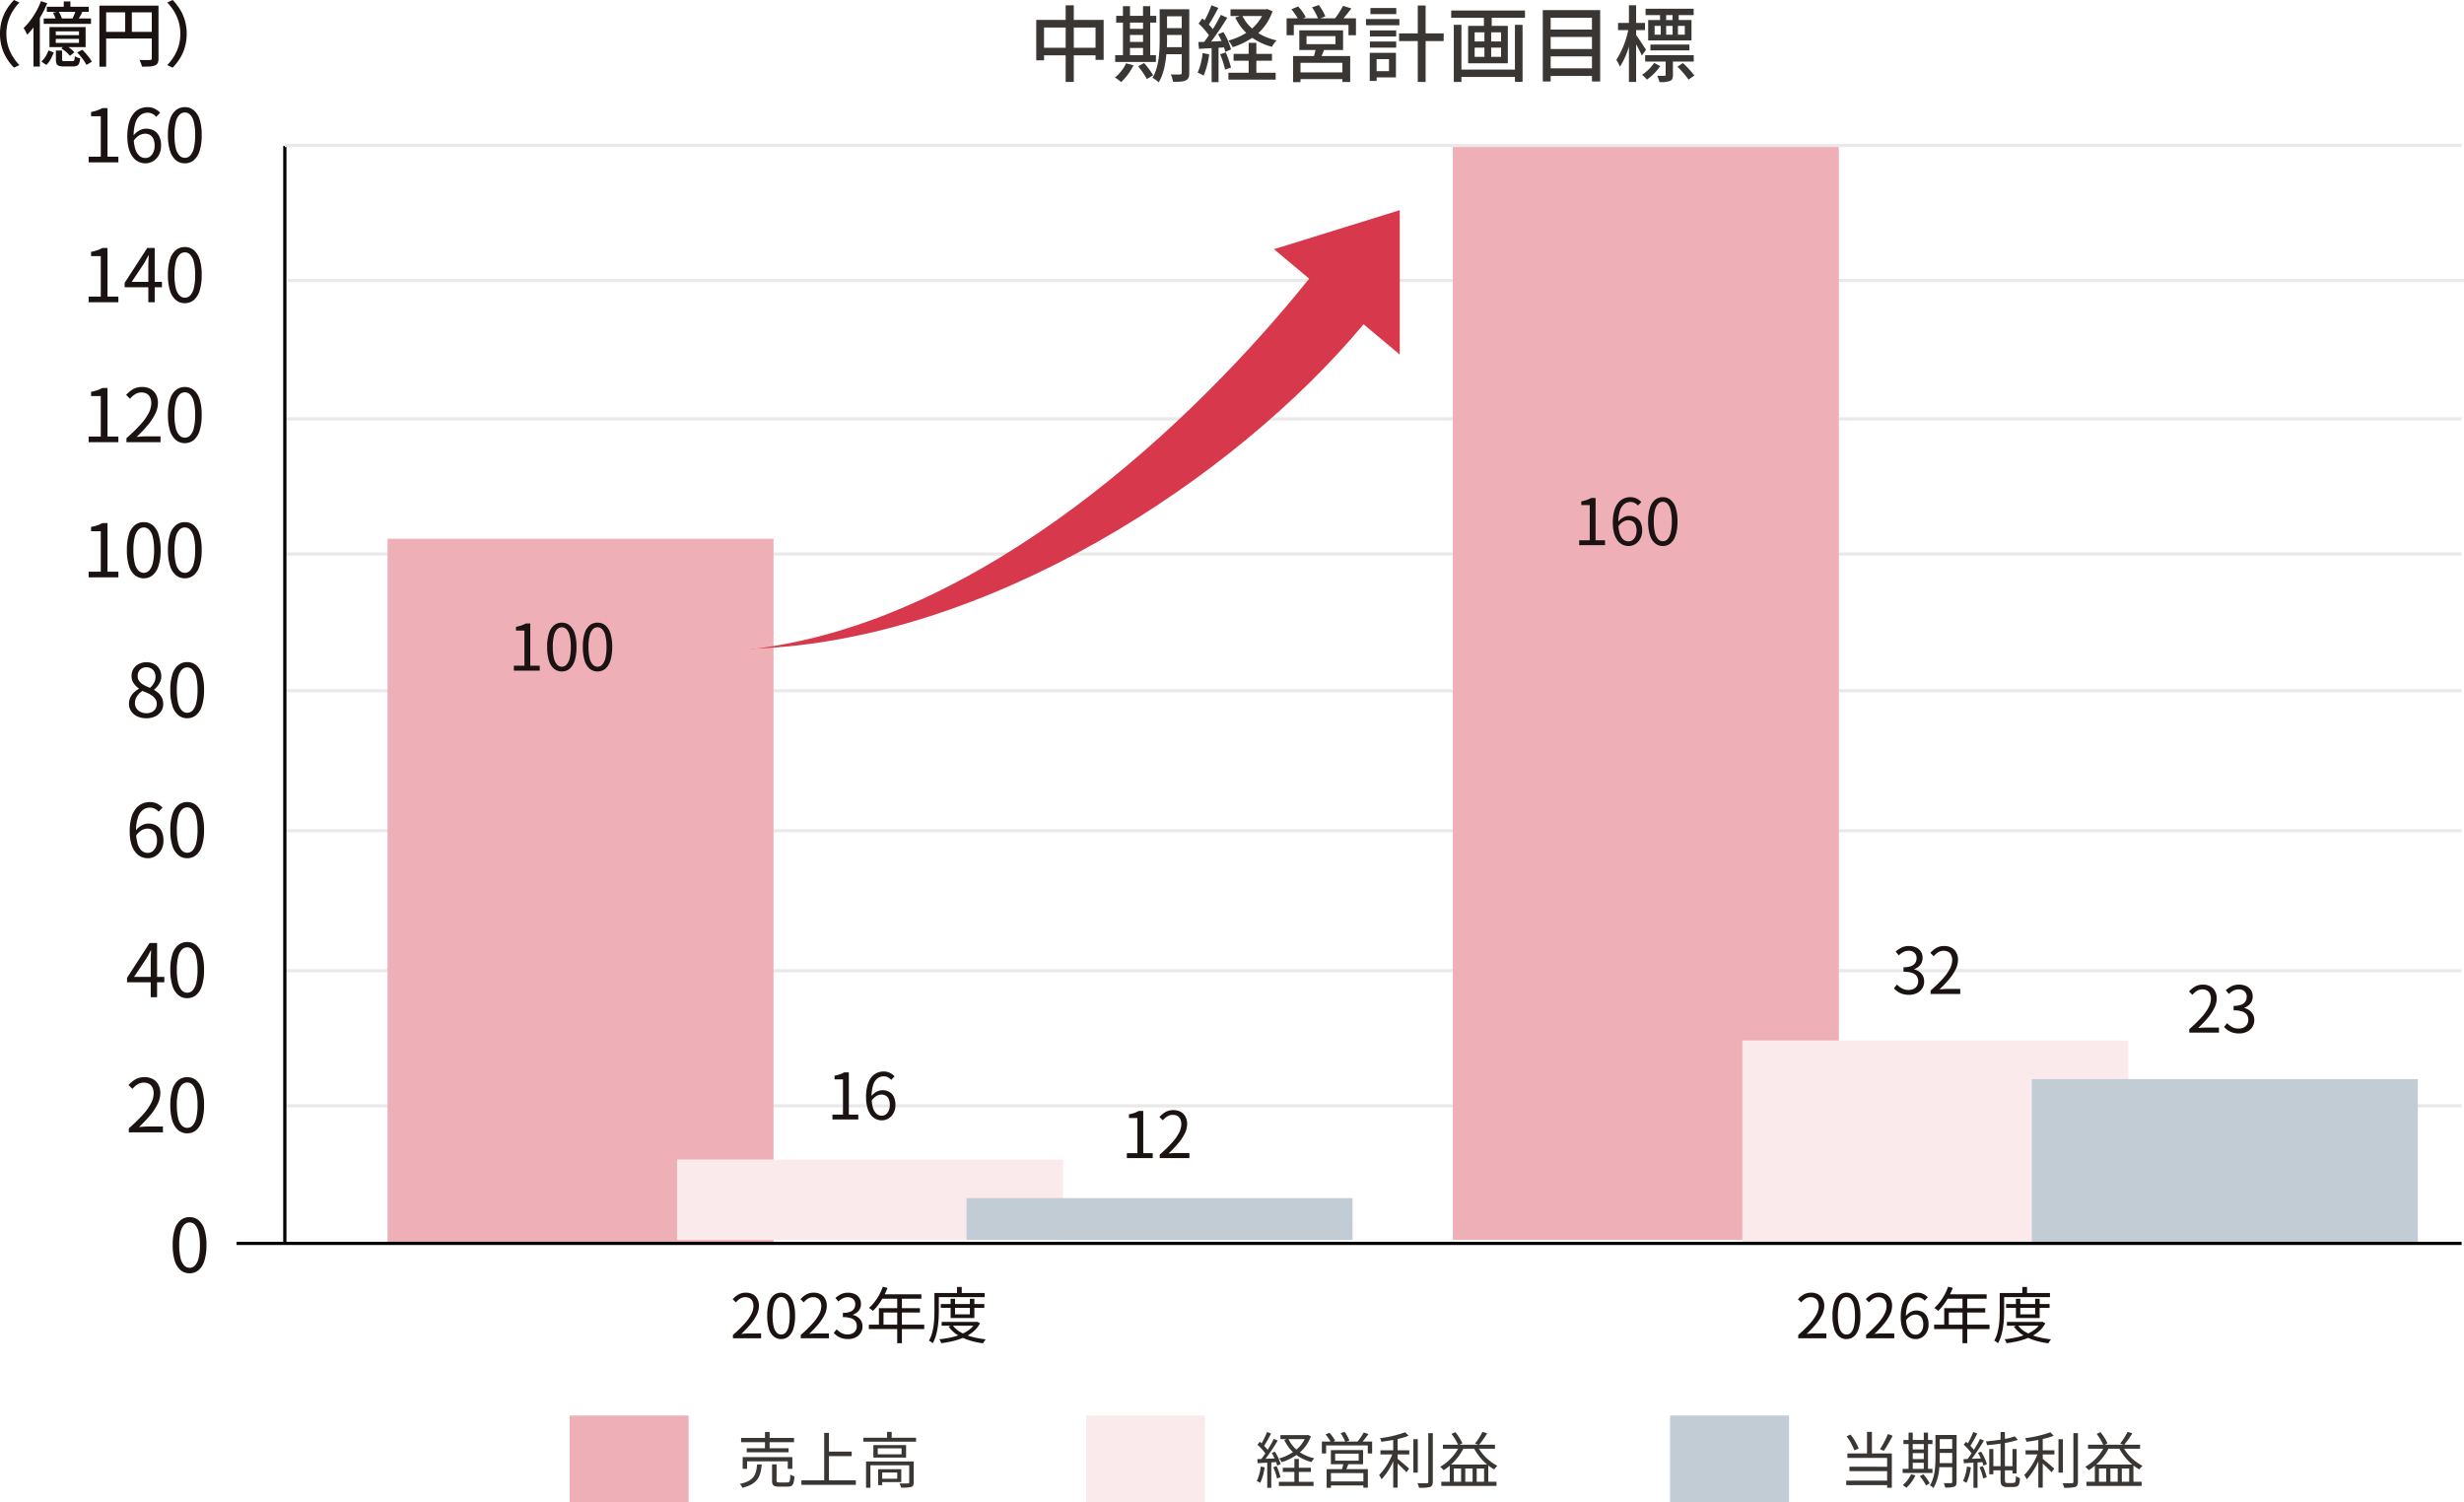
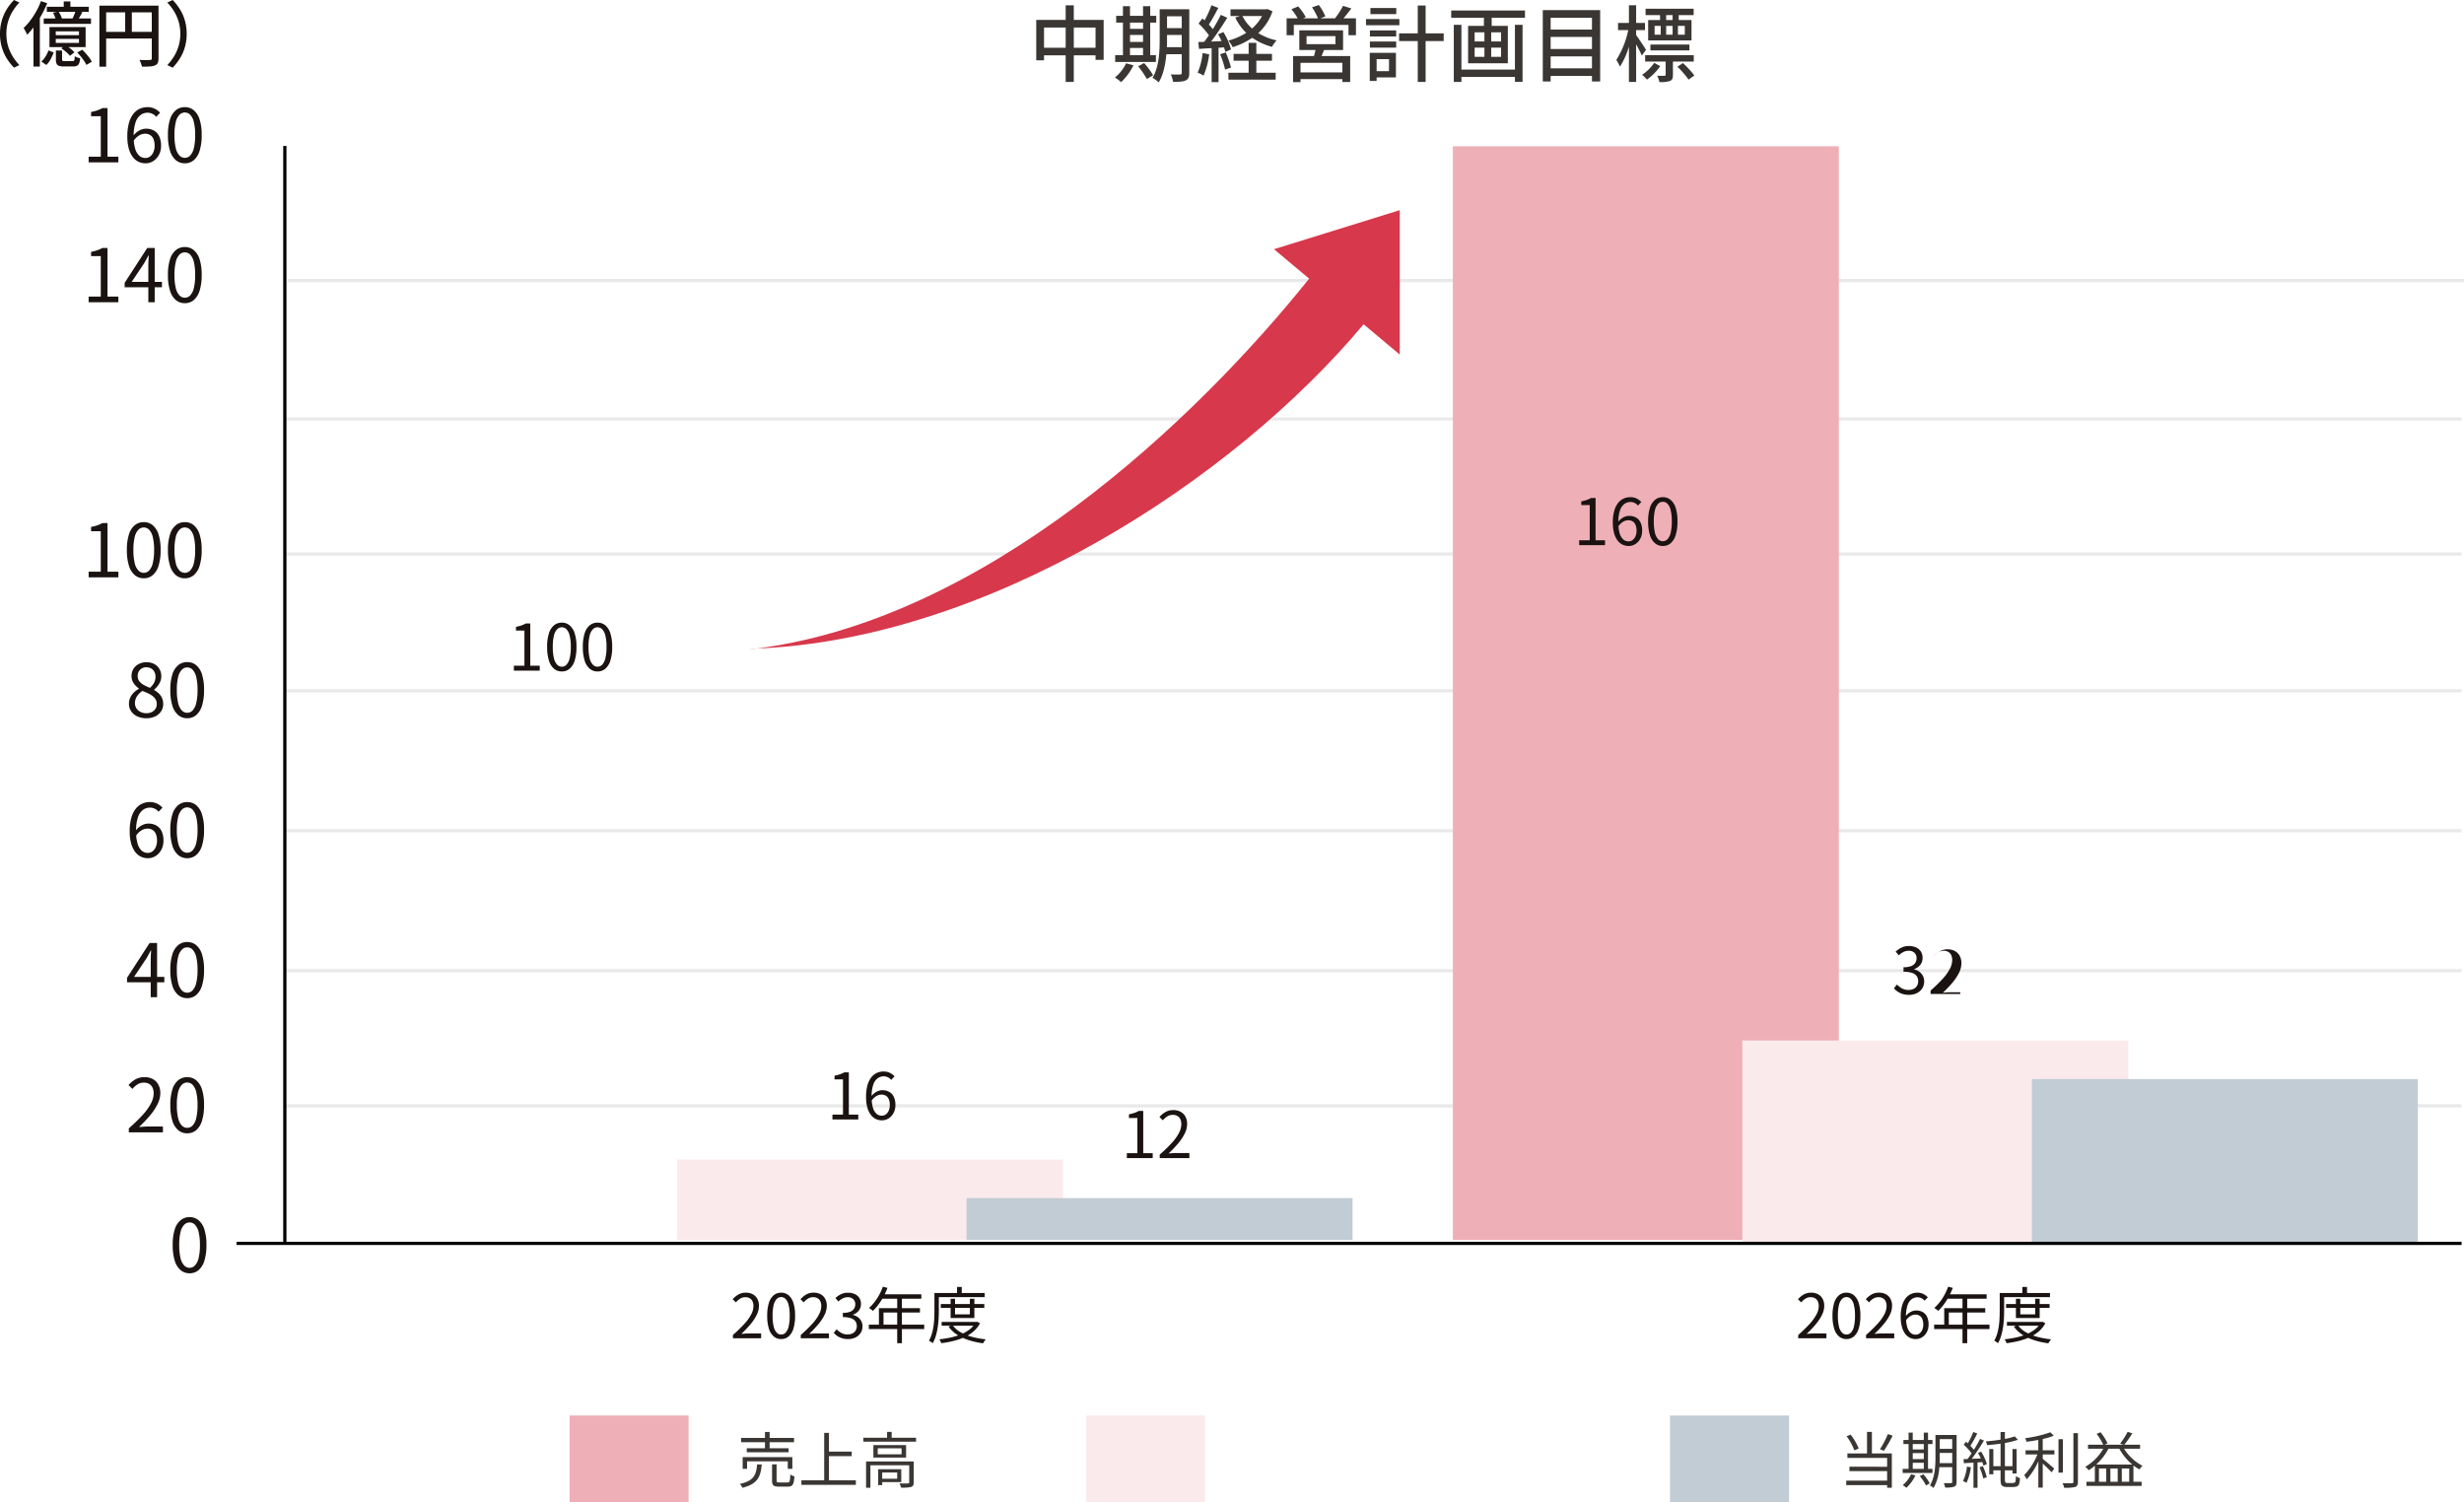
<svg xmlns="http://www.w3.org/2000/svg" width="766.018" height="467.078" viewBox="0 0 766.018 467.078">
  <g transform="translate(-302.982 -3522.124)">
    <g transform="translate(-4864 -11242.428)">
      <g transform="translate(5255.533 14851.765)">
        <path d="M676.717.5H0v-1H676.717Z" transform="translate(0.75)" fill="#e9e9e9" />
        <path d="M676.717.5H0v-1H676.717Z" transform="translate(0 43.015)" fill="#e9e9e9" />
        <path d="M676.717.5H0v-1H676.717Z" transform="translate(0 85.028)" fill="#e9e9e9" />
        <path d="M676.717.5H0v-1H676.717Z" transform="translate(0 127.542)" fill="#e9e9e9" />
        <path d="M676.717.5H0v-1H676.717Z" transform="translate(0 171.056)" fill="#e9e9e9" />
        <path d="M676.717.5H0v-1H676.717Z" transform="translate(0 256.584)" fill="#e9e9e9" />
        <path d="M676.717.5H0v-1H676.717Z" transform="translate(0 214.57)" fill="#e9e9e9" />
      </g>
      <g transform="translate(5287.466 14932.043)">
-         <rect width="120" height="219" fill="#efafb7" />
        <rect width="120" height="25" transform="translate(90 193)" fill="#fbeaec" />
        <rect width="120" height="13" transform="translate(180 205)" fill="#c1ccd4" />
        <g transform="translate(37.512 18.006)">
          <path d="M.836,0V-1.026a43.089,43.089,0,0,0,3.6-3.5,13.881,13.881,0,0,0,2.1-2.936,5.709,5.709,0,0,0,.684-2.556,3.509,3.509,0,0,0-.276-1.425,2.125,2.125,0,0,0-.845-.978,2.71,2.71,0,0,0-1.444-.352,2.943,2.943,0,0,0-1.587.456,5.239,5.239,0,0,0-1.3,1.159L.76-12.141a7.254,7.254,0,0,1,1.805-1.482,4.575,4.575,0,0,1,2.3-.551,4.36,4.36,0,0,1,2.156.5,3.541,3.541,0,0,1,1.406,1.425,4.429,4.429,0,0,1,.5,2.156,6.39,6.39,0,0,1-.693,2.812,14.49,14.49,0,0,1-1.919,2.9A34.408,34.408,0,0,1,3.458-1.368q.551-.038,1.149-.086T5.738-1.5H9.6V0ZM15.827.247a3.514,3.514,0,0,1-2.29-.8,5.061,5.061,0,0,1-1.51-2.413,13.113,13.113,0,0,1-.532-4.047,12.836,12.836,0,0,1,.532-4.018,4.93,4.93,0,0,1,1.51-2.366,3.567,3.567,0,0,1,2.29-.779,3.529,3.529,0,0,1,2.3.789,5.029,5.029,0,0,1,1.5,2.365,12.744,12.744,0,0,1,.532,4.009,13.113,13.113,0,0,1-.532,4.047,5.1,5.1,0,0,1-1.5,2.413A3.5,3.5,0,0,1,15.827.247Zm0-1.406a1.9,1.9,0,0,0,1.4-.608,4.166,4.166,0,0,0,.931-1.91,13.819,13.819,0,0,0,.332-3.334,13.578,13.578,0,0,0-.332-3.315,4.078,4.078,0,0,0-.931-1.881,1.914,1.914,0,0,0-1.4-.6,1.924,1.924,0,0,0-1.387.6,4.021,4.021,0,0,0-.941,1.881,13.578,13.578,0,0,0-.333,3.315A13.819,13.819,0,0,0,13.5-3.677a4.107,4.107,0,0,0,.941,1.91A1.91,1.91,0,0,0,15.827-1.159ZM21.926,0V-1.026a43.089,43.089,0,0,0,3.6-3.5,13.881,13.881,0,0,0,2.1-2.936,5.709,5.709,0,0,0,.684-2.556,3.509,3.509,0,0,0-.276-1.425,2.125,2.125,0,0,0-.846-.978,2.71,2.71,0,0,0-1.444-.352,2.943,2.943,0,0,0-1.587.456,5.239,5.239,0,0,0-1.3,1.159l-1.007-.988a7.254,7.254,0,0,1,1.805-1.482,4.575,4.575,0,0,1,2.3-.551,4.36,4.36,0,0,1,2.156.5,3.541,3.541,0,0,1,1.406,1.425,4.429,4.429,0,0,1,.5,2.156,6.39,6.39,0,0,1-.694,2.812,14.49,14.49,0,0,1-1.919,2.9,34.408,34.408,0,0,1-2.86,3.012q.551-.038,1.149-.086T26.828-1.5h3.857V0ZM36.632.247a6.237,6.237,0,0,1-1.91-.266,5.437,5.437,0,0,1-1.453-.7,6.124,6.124,0,0,1-1.083-.95l.893-1.121a6.708,6.708,0,0,0,1.435,1.112,3.9,3.9,0,0,0,2,.484,3.293,3.293,0,0,0,1.472-.314,2.394,2.394,0,0,0,1-.893,2.552,2.552,0,0,0,.361-1.378,2.62,2.62,0,0,0-.408-1.463,2.646,2.646,0,0,0-1.359-.978,7.592,7.592,0,0,0-2.565-.352V-7.9a6.019,6.019,0,0,0,2.28-.351,2.473,2.473,0,0,0,1.207-.96,2.542,2.542,0,0,0,.37-1.349,2.115,2.115,0,0,0-.627-1.605,2.4,2.4,0,0,0-1.729-.6,3.351,3.351,0,0,0-1.568.38,5.337,5.337,0,0,0-1.32.969l-.931-1.1a7.622,7.622,0,0,1,1.738-1.187,4.755,4.755,0,0,1,2.138-.465,5.131,5.131,0,0,1,2.1.408,3.305,3.305,0,0,1,1.444,1.188,3.3,3.3,0,0,1,.522,1.881,3.221,3.221,0,0,1-.684,2.109,4.021,4.021,0,0,1-1.786,1.235v.1a4.134,4.134,0,0,1,1.482.665,3.579,3.579,0,0,1,1.064,1.2,3.4,3.4,0,0,1,.4,1.672A3.689,3.689,0,0,1,40.508-1.6,3.955,3.955,0,0,1,38.893-.228,5.235,5.235,0,0,1,36.632.247ZM47.443-16.036l1.444.38a23.173,23.173,0,0,1-1.244,2.708A20.433,20.433,0,0,1,46.094-10.5a15.491,15.491,0,0,1-1.729,1.986q-.133-.114-.352-.295t-.456-.351a3.2,3.2,0,0,0-.427-.266,13.26,13.26,0,0,0,1.719-1.833,16.34,16.34,0,0,0,1.472-2.261A17.447,17.447,0,0,0,47.443-16.036Zm-.285,2.375H59.413v1.368H46.455Zm-.931,4.294H58.976v1.349H47.652v4.484H46.227Zm-3.135,5.13H60.306v1.368H43.092Zm8.816-8.7h1.463V1.52H51.908Zm13.547,2.3H78.983v1.178H65.455Zm.266,5.548H76.608v1.178H65.721Zm2.793-7.2h1.368v4.845H74.5v-4.845H75.9v5.985H68.514Zm7.714,7.2h.285l.247-.057.893.475A8.6,8.6,0,0,1,75.62-2.118a11.884,11.884,0,0,1-2.85,1.8A19.565,19.565,0,0,1,69.35.845a31.081,31.081,0,0,1-3.762.675,2.867,2.867,0,0,0-.237-.608,3.062,3.062,0,0,0-.37-.589,33.684,33.684,0,0,0,3.534-.561,18.6,18.6,0,0,0,3.24-1,11.689,11.689,0,0,0,2.67-1.52,6.432,6.432,0,0,0,1.805-2.128ZM69.1-4.1a7.894,7.894,0,0,0,2.461,2.185A14.562,14.562,0,0,0,75.126-.456a26.092,26.092,0,0,0,4.313.779,4.781,4.781,0,0,0-.295.38q-.161.228-.3.447a4.167,4.167,0,0,0-.238.409A25,25,0,0,1,74.214.6a15.221,15.221,0,0,1-3.677-1.71,9.517,9.517,0,0,1-2.65-2.518ZM70.509-15.96h1.463v2.6H70.509Zm-6.327,1.881H79.1v1.292H64.182Zm-.7,0h1.368v5.491q0,1.1-.066,2.413T64.515-3.5a20.229,20.229,0,0,1-.57,2.66,10.488,10.488,0,0,1-1,2.375,3.051,3.051,0,0,0-.332-.276Q62.4,1.1,62.178.96a1.607,1.607,0,0,0-.409-.2A9.967,9.967,0,0,0,62.7-1.454,17.214,17.214,0,0,0,63.213-3.9q.171-1.254.218-2.461t.048-2.233Z" transform="translate(69.022 230.567)" fill="#1a1311" />
          <path d="M1.76,0V-1.52H5.04V-12.46H2.42v-1.16a11.126,11.126,0,0,0,1.71-.44,8.431,8.431,0,0,0,1.33-.6h1.4V-1.52H9.8V0ZM17.12.26a4.278,4.278,0,0,1-1.94-.45,4.3,4.3,0,0,1-1.56-1.36,6.937,6.937,0,0,1-1.03-2.27A12.184,12.184,0,0,1,12.22-7a13.287,13.287,0,0,1,.44-3.66,6.947,6.947,0,0,1,1.2-2.46,4.631,4.631,0,0,1,1.74-1.37,5.025,5.025,0,0,1,2.04-.43,4.378,4.378,0,0,1,1.98.42,5.133,5.133,0,0,1,1.46,1.08L20.04-12.3A2.994,2.994,0,0,0,19-13.12a2.906,2.906,0,0,0-1.28-.3,3.211,3.211,0,0,0-1.9.61,4.088,4.088,0,0,0-1.37,2.01A11.427,11.427,0,0,0,13.94-7a11.766,11.766,0,0,0,.37,3.18,4.244,4.244,0,0,0,1.08,1.97,2.428,2.428,0,0,0,1.73.67,2.035,2.035,0,0,0,1.27-.42,2.905,2.905,0,0,0,.88-1.17A4.26,4.26,0,0,0,19.6-4.5a4.677,4.677,0,0,0-.29-1.73,2.351,2.351,0,0,0-.87-1.12,2.6,2.6,0,0,0-1.48-.39,3.193,3.193,0,0,0-1.52.45,4.7,4.7,0,0,0-1.56,1.55l-.06-1.44a5.532,5.532,0,0,1,1.02-1.03,4.458,4.458,0,0,1,1.19-.66,3.574,3.574,0,0,1,1.23-.23,4.328,4.328,0,0,1,2.15.51,3.482,3.482,0,0,1,1.42,1.53,5.7,5.7,0,0,1,.51,2.56,5.145,5.145,0,0,1-.58,2.49A4.417,4.417,0,0,1,19.23-.34,3.871,3.871,0,0,1,17.12.26Z" transform="translate(99.032 162.545)" fill="#1a1311" />
          <path d="M1.76,0V-1.52H5.04V-12.46H2.42v-1.16a11.126,11.126,0,0,0,1.71-.44,8.431,8.431,0,0,0,1.33-.6h1.4V-1.52H9.8V0Zm14.9.26a3.7,3.7,0,0,1-2.41-.84,5.328,5.328,0,0,1-1.59-2.54,13.8,13.8,0,0,1-.56-4.26,13.511,13.511,0,0,1,.56-4.23,5.189,5.189,0,0,1,1.59-2.49,3.755,3.755,0,0,1,2.41-.82,3.715,3.715,0,0,1,2.42.83,5.294,5.294,0,0,1,1.58,2.49,13.414,13.414,0,0,1,.56,4.22,13.8,13.8,0,0,1-.56,4.26A5.368,5.368,0,0,1,19.08-.58,3.687,3.687,0,0,1,16.66.26Zm0-1.48a2,2,0,0,0,1.47-.64,4.385,4.385,0,0,0,.98-2.01,14.546,14.546,0,0,0,.35-3.51,14.293,14.293,0,0,0-.35-3.49,4.293,4.293,0,0,0-.98-1.98,2.015,2.015,0,0,0-1.47-.63,2.026,2.026,0,0,0-1.46.63,4.232,4.232,0,0,0-.99,1.98,14.293,14.293,0,0,0-.35,3.49,14.546,14.546,0,0,0,.35,3.51,4.323,4.323,0,0,0,.99,2.01A2.011,2.011,0,0,0,16.66-1.22ZM27.76.26a3.7,3.7,0,0,1-2.41-.84,5.328,5.328,0,0,1-1.59-2.54,13.8,13.8,0,0,1-.56-4.26,13.511,13.511,0,0,1,.56-4.23,5.189,5.189,0,0,1,1.59-2.49,3.755,3.755,0,0,1,2.41-.82,3.715,3.715,0,0,1,2.42.83,5.294,5.294,0,0,1,1.58,2.49,13.414,13.414,0,0,1,.56,4.22,13.8,13.8,0,0,1-.56,4.26A5.368,5.368,0,0,1,30.18-.58,3.687,3.687,0,0,1,27.76.26Zm0-1.48a2,2,0,0,0,1.47-.64,4.385,4.385,0,0,0,.98-2.01,14.546,14.546,0,0,0,.35-3.51,14.293,14.293,0,0,0-.35-3.49,4.293,4.293,0,0,0-.98-1.98,2.015,2.015,0,0,0-1.47-.63,2.026,2.026,0,0,0-1.46.63,4.232,4.232,0,0,0-.99,1.98,14.292,14.292,0,0,0-.35,3.49,14.546,14.546,0,0,0,.35,3.51,4.323,4.323,0,0,0,.99,2.01A2.011,2.011,0,0,0,27.76-1.22Z" transform="translate(0 23)" fill="#1a1311" />
          <path d="M1.76,0V-1.52H5.04V-12.46H2.42v-1.16a11.126,11.126,0,0,0,1.71-.44,8.431,8.431,0,0,0,1.33-.6h1.4V-1.52H9.8V0ZM11.98,0V-1.08a45.357,45.357,0,0,0,3.79-3.68,14.612,14.612,0,0,0,2.21-3.09,6.009,6.009,0,0,0,.72-2.69,3.694,3.694,0,0,0-.29-1.5,2.237,2.237,0,0,0-.89-1.03A2.852,2.852,0,0,0,16-13.44a3.1,3.1,0,0,0-1.67.48,5.514,5.514,0,0,0-1.37,1.22L11.9-12.78a7.636,7.636,0,0,1,1.9-1.56,4.816,4.816,0,0,1,2.42-.58,4.59,4.59,0,0,1,2.27.53,3.728,3.728,0,0,1,1.48,1.5,4.662,4.662,0,0,1,.53,2.27,6.726,6.726,0,0,1-.73,2.96,15.253,15.253,0,0,1-2.02,3.05,36.219,36.219,0,0,1-3.01,3.17q.58-.04,1.21-.09t1.19-.05H21.2V0Z" transform="translate(190.561 174.549)" fill="#1a1311" />
        </g>
      </g>
      <g transform="translate(5618.649 14893.031)">
        <rect width="120" height="340" transform="translate(0 -83)" fill="#efafb7" />
        <rect width="120" height="63" transform="translate(90 195)" fill="#fbeaec" />
        <rect width="120" height="51" transform="translate(180 207)" fill="#c1ccd4" />
        <g transform="translate(37.512 18.006)">
          <path d="M.836,0V-1.026a43.089,43.089,0,0,0,3.6-3.5,13.881,13.881,0,0,0,2.1-2.936,5.709,5.709,0,0,0,.684-2.556,3.509,3.509,0,0,0-.276-1.425,2.125,2.125,0,0,0-.845-.978,2.71,2.71,0,0,0-1.444-.352,2.943,2.943,0,0,0-1.587.456,5.239,5.239,0,0,0-1.3,1.159L.76-12.141a7.254,7.254,0,0,1,1.805-1.482,4.575,4.575,0,0,1,2.3-.551,4.36,4.36,0,0,1,2.156.5,3.541,3.541,0,0,1,1.406,1.425,4.429,4.429,0,0,1,.5,2.156,6.39,6.39,0,0,1-.693,2.812,14.49,14.49,0,0,1-1.919,2.9A34.408,34.408,0,0,1,3.458-1.368q.551-.038,1.149-.086T5.738-1.5H9.6V0ZM15.827.247a3.514,3.514,0,0,1-2.29-.8,5.061,5.061,0,0,1-1.51-2.413,13.113,13.113,0,0,1-.532-4.047,12.836,12.836,0,0,1,.532-4.018,4.93,4.93,0,0,1,1.51-2.366,3.567,3.567,0,0,1,2.29-.779,3.529,3.529,0,0,1,2.3.789,5.029,5.029,0,0,1,1.5,2.365,12.744,12.744,0,0,1,.532,4.009,13.113,13.113,0,0,1-.532,4.047,5.1,5.1,0,0,1-1.5,2.413A3.5,3.5,0,0,1,15.827.247Zm0-1.406a1.9,1.9,0,0,0,1.4-.608,4.166,4.166,0,0,0,.931-1.91,13.819,13.819,0,0,0,.332-3.334,13.578,13.578,0,0,0-.332-3.315,4.078,4.078,0,0,0-.931-1.881,1.914,1.914,0,0,0-1.4-.6,1.924,1.924,0,0,0-1.387.6,4.021,4.021,0,0,0-.941,1.881,13.578,13.578,0,0,0-.333,3.315A13.819,13.819,0,0,0,13.5-3.677a4.107,4.107,0,0,0,.941,1.91A1.91,1.91,0,0,0,15.827-1.159ZM21.926,0V-1.026a43.089,43.089,0,0,0,3.6-3.5,13.881,13.881,0,0,0,2.1-2.936,5.709,5.709,0,0,0,.684-2.556,3.509,3.509,0,0,0-.276-1.425,2.125,2.125,0,0,0-.846-.978,2.71,2.71,0,0,0-1.444-.352,2.943,2.943,0,0,0-1.587.456,5.239,5.239,0,0,0-1.3,1.159l-1.007-.988a7.254,7.254,0,0,1,1.805-1.482,4.575,4.575,0,0,1,2.3-.551,4.36,4.36,0,0,1,2.156.5,3.541,3.541,0,0,1,1.406,1.425,4.429,4.429,0,0,1,.5,2.156,6.39,6.39,0,0,1-.694,2.812,14.49,14.49,0,0,1-1.919,2.9,34.408,34.408,0,0,1-2.86,3.012q.551-.038,1.149-.086T26.828-1.5h3.857V0ZM37.354.247a4.064,4.064,0,0,1-1.843-.428,4.09,4.09,0,0,1-1.482-1.292,6.59,6.59,0,0,1-.979-2.157A11.575,11.575,0,0,1,32.7-6.65a12.623,12.623,0,0,1,.418-3.477,6.6,6.6,0,0,1,1.14-2.337,4.4,4.4,0,0,1,1.653-1.3,4.774,4.774,0,0,1,1.938-.408,4.159,4.159,0,0,1,1.881.4,4.876,4.876,0,0,1,1.387,1.026l-.988,1.064a2.844,2.844,0,0,0-.988-.779,2.761,2.761,0,0,0-1.216-.285,3.05,3.05,0,0,0-1.805.58,3.883,3.883,0,0,0-1.3,1.91,10.856,10.856,0,0,0-.485,3.61,11.178,11.178,0,0,0,.352,3.021A4.032,4.032,0,0,0,35.71-1.758a2.306,2.306,0,0,0,1.644.637,1.933,1.933,0,0,0,1.207-.4A2.76,2.76,0,0,0,39.4-2.632a4.047,4.047,0,0,0,.313-1.644,4.443,4.443,0,0,0-.275-1.644,2.233,2.233,0,0,0-.826-1.064A2.469,2.469,0,0,0,37.2-7.353a3.034,3.034,0,0,0-1.444.428,4.465,4.465,0,0,0-1.482,1.473l-.057-1.368a5.256,5.256,0,0,1,.969-.978,4.236,4.236,0,0,1,1.131-.627,3.4,3.4,0,0,1,1.168-.219,4.111,4.111,0,0,1,2.042.484,3.308,3.308,0,0,1,1.349,1.454,5.417,5.417,0,0,1,.484,2.432,4.888,4.888,0,0,1-.551,2.366A4.2,4.2,0,0,1,39.359-.323,3.677,3.677,0,0,1,37.354.247ZM47.443-16.036l1.444.38a23.173,23.173,0,0,1-1.244,2.708A20.433,20.433,0,0,1,46.094-10.5a15.491,15.491,0,0,1-1.729,1.986q-.133-.114-.352-.295t-.456-.351a3.2,3.2,0,0,0-.427-.266,13.26,13.26,0,0,0,1.719-1.833,16.34,16.34,0,0,0,1.472-2.261A17.447,17.447,0,0,0,47.443-16.036Zm-.285,2.375H59.413v1.368H46.455Zm-.931,4.294H58.976v1.349H47.652v4.484H46.227Zm-3.135,5.13H60.306v1.368H43.092Zm8.816-8.7h1.463V1.52H51.908Zm13.547,2.3H78.983v1.178H65.455Zm.266,5.548H76.608v1.178H65.721Zm2.793-7.2h1.368v4.845H74.5v-4.845H75.9v5.985H68.514Zm7.714,7.2h.285l.247-.057.893.475A8.6,8.6,0,0,1,75.62-2.118a11.884,11.884,0,0,1-2.85,1.8A19.565,19.565,0,0,1,69.35.845a31.081,31.081,0,0,1-3.762.675,2.867,2.867,0,0,0-.237-.608,3.062,3.062,0,0,0-.37-.589,33.684,33.684,0,0,0,3.534-.561,18.6,18.6,0,0,0,3.24-1,11.689,11.689,0,0,0,2.67-1.52,6.432,6.432,0,0,0,1.805-2.128ZM69.1-4.1a7.894,7.894,0,0,0,2.461,2.185A14.562,14.562,0,0,0,75.126-.456a26.092,26.092,0,0,0,4.313.779,4.781,4.781,0,0,0-.295.38q-.161.228-.3.447a4.167,4.167,0,0,0-.238.409A25,25,0,0,1,74.214.6a15.221,15.221,0,0,1-3.677-1.71,9.517,9.517,0,0,1-2.65-2.518ZM70.509-15.96h1.463v2.6H70.509Zm-6.327,1.881H79.1v1.292H64.182Zm-.7,0h1.368v5.491q0,1.1-.066,2.413T64.515-3.5a20.229,20.229,0,0,1-.57,2.66,10.488,10.488,0,0,1-1,2.375,3.051,3.051,0,0,0-.332-.276Q62.4,1.1,62.178.96a1.607,1.607,0,0,0-.409-.2A9.967,9.967,0,0,0,62.7-1.454,17.214,17.214,0,0,0,63.213-3.9q.171-1.254.218-2.461t.048-2.233Z" transform="translate(69.022 269.579)" fill="#1a1311" />
-           <path d="M5.26.26A6.565,6.565,0,0,1,3.25-.02,5.723,5.723,0,0,1,1.72-.76a6.447,6.447,0,0,1-1.14-1l.94-1.18A7.061,7.061,0,0,0,3.03-1.77a4.1,4.1,0,0,0,2.11.51,3.466,3.466,0,0,0,1.55-.33,2.52,2.52,0,0,0,1.05-.94,2.687,2.687,0,0,0,.38-1.45,2.757,2.757,0,0,0-.43-1.54A2.785,2.785,0,0,0,6.26-6.55a7.992,7.992,0,0,0-2.7-.37v-1.4a6.335,6.335,0,0,0,2.4-.37A2.6,2.6,0,0,0,7.23-9.7a2.676,2.676,0,0,0,.39-1.42,2.227,2.227,0,0,0-.66-1.69,2.528,2.528,0,0,0-1.82-.63,3.528,3.528,0,0,0-1.65.4A5.618,5.618,0,0,0,2.1-12.02l-.98-1.16a8.023,8.023,0,0,1,1.83-1.25,5.006,5.006,0,0,1,2.25-.49,5.4,5.4,0,0,1,2.21.43,3.479,3.479,0,0,1,1.52,1.25,3.472,3.472,0,0,1,.55,1.98,3.391,3.391,0,0,1-.72,2.22,4.232,4.232,0,0,1-1.88,1.3v.1a4.352,4.352,0,0,1,1.56.7A3.768,3.768,0,0,1,9.56-5.68a3.579,3.579,0,0,1,.42,1.76,3.884,3.884,0,0,1-.64,2.24A4.163,4.163,0,0,1,7.64-.24,5.511,5.511,0,0,1,5.26.26ZM11.98,0V-1.08a45.357,45.357,0,0,0,3.79-3.68,14.612,14.612,0,0,0,2.21-3.09,6.009,6.009,0,0,0,.72-2.69,3.694,3.694,0,0,0-.29-1.5,2.237,2.237,0,0,0-.89-1.03A2.852,2.852,0,0,0,16-13.44a3.1,3.1,0,0,0-1.67.48,5.514,5.514,0,0,0-1.37,1.22L11.9-12.78a7.636,7.636,0,0,1,1.9-1.56,4.816,4.816,0,0,1,2.42-.58,4.59,4.59,0,0,1,2.27.53,3.728,3.728,0,0,1,1.48,1.5,4.662,4.662,0,0,1,.53,2.27,6.726,6.726,0,0,1-.73,2.96,15.253,15.253,0,0,1-2.02,3.05,36.219,36.219,0,0,1-3.01,3.17q.58-.04,1.21-.09t1.19-.05H21.2V0Z" transform="translate(99.032 162.545)" fill="#1a1311" />
+           <path d="M5.26.26A6.565,6.565,0,0,1,3.25-.02,5.723,5.723,0,0,1,1.72-.76a6.447,6.447,0,0,1-1.14-1l.94-1.18A7.061,7.061,0,0,0,3.03-1.77a4.1,4.1,0,0,0,2.11.51,3.466,3.466,0,0,0,1.55-.33,2.52,2.52,0,0,0,1.05-.94,2.687,2.687,0,0,0,.38-1.45,2.757,2.757,0,0,0-.43-1.54A2.785,2.785,0,0,0,6.26-6.55a7.992,7.992,0,0,0-2.7-.37v-1.4a6.335,6.335,0,0,0,2.4-.37A2.6,2.6,0,0,0,7.23-9.7a2.676,2.676,0,0,0,.39-1.42,2.227,2.227,0,0,0-.66-1.69,2.528,2.528,0,0,0-1.82-.63,3.528,3.528,0,0,0-1.65.4A5.618,5.618,0,0,0,2.1-12.02l-.98-1.16a8.023,8.023,0,0,1,1.83-1.25,5.006,5.006,0,0,1,2.25-.49,5.4,5.4,0,0,1,2.21.43,3.479,3.479,0,0,1,1.52,1.25,3.472,3.472,0,0,1,.55,1.98,3.391,3.391,0,0,1-.72,2.22,4.232,4.232,0,0,1-1.88,1.3v.1a4.352,4.352,0,0,1,1.56.7A3.768,3.768,0,0,1,9.56-5.68a3.579,3.579,0,0,1,.42,1.76,3.884,3.884,0,0,1-.64,2.24A4.163,4.163,0,0,1,7.64-.24,5.511,5.511,0,0,1,5.26.26ZM11.98,0V-1.08a45.357,45.357,0,0,0,3.79-3.68,14.612,14.612,0,0,0,2.21-3.09,6.009,6.009,0,0,0,.72-2.69,3.694,3.694,0,0,0-.29-1.5,2.237,2.237,0,0,0-.89-1.03A2.852,2.852,0,0,0,16-13.44a3.1,3.1,0,0,0-1.67.48,5.514,5.514,0,0,0-1.37,1.22a7.636,7.636,0,0,1,1.9-1.56,4.816,4.816,0,0,1,2.42-.58,4.59,4.59,0,0,1,2.27.53,3.728,3.728,0,0,1,1.48,1.5,4.662,4.662,0,0,1,.53,2.27,6.726,6.726,0,0,1-.73,2.96,15.253,15.253,0,0,1-2.02,3.05,36.219,36.219,0,0,1-3.01,3.17q.58-.04,1.21-.09t1.19-.05H21.2V0Z" transform="translate(99.032 162.545)" fill="#1a1311" />
          <path d="M1.76,0V-1.52H5.04V-12.46H2.42v-1.16a11.126,11.126,0,0,0,1.71-.44,8.431,8.431,0,0,0,1.33-.6h1.4V-1.52H9.8V0ZM17.12.26a4.278,4.278,0,0,1-1.94-.45,4.3,4.3,0,0,1-1.56-1.36,6.937,6.937,0,0,1-1.03-2.27A12.184,12.184,0,0,1,12.22-7a13.287,13.287,0,0,1,.44-3.66,6.947,6.947,0,0,1,1.2-2.46,4.631,4.631,0,0,1,1.74-1.37,5.025,5.025,0,0,1,2.04-.43,4.378,4.378,0,0,1,1.98.42,5.133,5.133,0,0,1,1.46,1.08L20.04-12.3A2.994,2.994,0,0,0,19-13.12a2.906,2.906,0,0,0-1.28-.3,3.211,3.211,0,0,0-1.9.61,4.088,4.088,0,0,0-1.37,2.01A11.427,11.427,0,0,0,13.94-7a11.766,11.766,0,0,0,.37,3.18,4.244,4.244,0,0,0,1.08,1.97,2.428,2.428,0,0,0,1.73.67,2.035,2.035,0,0,0,1.27-.42,2.905,2.905,0,0,0,.88-1.17A4.26,4.26,0,0,0,19.6-4.5a4.677,4.677,0,0,0-.29-1.73,2.351,2.351,0,0,0-.87-1.12,2.6,2.6,0,0,0-1.48-.39,3.193,3.193,0,0,0-1.52.45,4.7,4.7,0,0,0-1.56,1.55l-.06-1.44a5.532,5.532,0,0,1,1.02-1.03,4.458,4.458,0,0,1,1.19-.66,3.574,3.574,0,0,1,1.23-.23,4.328,4.328,0,0,1,2.15.51,3.482,3.482,0,0,1,1.42,1.53,5.7,5.7,0,0,1,.51,2.56,5.145,5.145,0,0,1-.58,2.49A4.417,4.417,0,0,1,19.23-.34,3.871,3.871,0,0,1,17.12.26Zm10.64,0a3.7,3.7,0,0,1-2.41-.84,5.328,5.328,0,0,1-1.59-2.54,13.8,13.8,0,0,1-.56-4.26,13.511,13.511,0,0,1,.56-4.23,5.189,5.189,0,0,1,1.59-2.49,3.755,3.755,0,0,1,2.41-.82,3.715,3.715,0,0,1,2.42.83,5.294,5.294,0,0,1,1.58,2.49,13.414,13.414,0,0,1,.56,4.22,13.8,13.8,0,0,1-.56,4.26A5.368,5.368,0,0,1,30.18-.58,3.687,3.687,0,0,1,27.76.26Zm0-1.48a2,2,0,0,0,1.47-.64,4.385,4.385,0,0,0,.98-2.01,14.546,14.546,0,0,0,.35-3.51,14.293,14.293,0,0,0-.35-3.49,4.293,4.293,0,0,0-.98-1.98,2.015,2.015,0,0,0-1.47-.63,2.026,2.026,0,0,0-1.46.63,4.232,4.232,0,0,0-.99,1.98,14.292,14.292,0,0,0-.35,3.49,14.546,14.546,0,0,0,.35,3.51,4.323,4.323,0,0,0,.99,2.01A2.011,2.011,0,0,0,27.76-1.22Z" transform="translate(0 23)" fill="#1a1311" />
-           <path d="M.88,0V-1.08A45.357,45.357,0,0,0,4.67-4.76,14.612,14.612,0,0,0,6.88-7.85a6.009,6.009,0,0,0,.72-2.69,3.694,3.694,0,0,0-.29-1.5,2.237,2.237,0,0,0-.89-1.03,2.852,2.852,0,0,0-1.52-.37,3.1,3.1,0,0,0-1.67.48,5.514,5.514,0,0,0-1.37,1.22L.8-12.78a7.636,7.636,0,0,1,1.9-1.56,4.816,4.816,0,0,1,2.42-.58,4.59,4.59,0,0,1,2.27.53,3.728,3.728,0,0,1,1.48,1.5,4.662,4.662,0,0,1,.53,2.27,6.726,6.726,0,0,1-.73,2.96A15.253,15.253,0,0,1,6.65-4.61,36.219,36.219,0,0,1,3.64-1.44q.58-.04,1.21-.09t1.19-.05H10.1V0ZM16.36.26a6.565,6.565,0,0,1-2.01-.28,5.723,5.723,0,0,1-1.53-.74,6.447,6.447,0,0,1-1.14-1l.94-1.18a7.061,7.061,0,0,0,1.51,1.17,4.1,4.1,0,0,0,2.11.51,3.466,3.466,0,0,0,1.55-.33,2.52,2.52,0,0,0,1.05-.94,2.687,2.687,0,0,0,.38-1.45,2.757,2.757,0,0,0-.43-1.54,2.785,2.785,0,0,0-1.43-1.03,7.992,7.992,0,0,0-2.7-.37v-1.4a6.335,6.335,0,0,0,2.4-.37A2.6,2.6,0,0,0,18.33-9.7a2.676,2.676,0,0,0,.39-1.42,2.227,2.227,0,0,0-.66-1.69,2.528,2.528,0,0,0-1.82-.63,3.528,3.528,0,0,0-1.65.4,5.618,5.618,0,0,0-1.39,1.02l-.98-1.16a8.023,8.023,0,0,1,1.83-1.25,5.006,5.006,0,0,1,2.25-.49,5.4,5.4,0,0,1,2.21.43,3.479,3.479,0,0,1,1.52,1.25,3.472,3.472,0,0,1,.55,1.98,3.391,3.391,0,0,1-.72,2.22,4.232,4.232,0,0,1-1.88,1.3v.1a4.352,4.352,0,0,1,1.56.7,3.768,3.768,0,0,1,1.12,1.26,3.579,3.579,0,0,1,.42,1.76,3.884,3.884,0,0,1-.64,2.24,4.163,4.163,0,0,1-1.7,1.44A5.511,5.511,0,0,1,16.36.26Z" transform="translate(190.561 174.549)" fill="#1a1311" />
        </g>
      </g>
      <path d="M691.721.5H0v-1H691.721Z" transform="translate(5240.528 15151.113)" />
      <path d="M.5,341.185h-1V0h1Z" transform="translate(5255.533 14809.928)" />
      <path d="M-29.018-8.36a14.729,14.729,0,0,1,.561-4.158,13.981,13.981,0,0,1,1.551-3.5,16.657,16.657,0,0,1,2.244-2.86l1.672.792A15.585,15.585,0,0,0-25.1-15.345a13.757,13.757,0,0,0-1.419,3.212,13.109,13.109,0,0,0-.517,3.773A13.141,13.141,0,0,0-26.521-4.6,13.492,13.492,0,0,0-25.1-1.386a16.521,16.521,0,0,0,2.112,2.75l-1.672.792A16.657,16.657,0,0,1-26.906-.7a13.941,13.941,0,0,1-1.551-3.509A14.762,14.762,0,0,1-29.018-8.36ZM-9.2-18.436h2.068v2.486H-9.2Zm-5.258,1.672H-1.43V-15.2H-14.454Zm-.968,3.63h14.7v1.672h-14.7Zm2.86-1.8,1.76-.374a11.339,11.339,0,0,1,.605,1.089,5.075,5.075,0,0,1,.407,1.089l-1.848.418A8.859,8.859,0,0,0-12-13.794,7.554,7.554,0,0,0-12.562-14.938ZM-5.5-15.6l2.09.506q-.374.682-.748,1.342t-.7,1.144l-1.628-.462q.264-.572.561-1.276A8.231,8.231,0,0,0-5.5-15.6Zm-6.182,8.822v1.232h7.216V-6.776Zm0-2.354v1.188h7.216V-9.13Zm-1.958-1.32H-2.4v6.226H-13.64Zm-.308,7.238,1.628.66A18.446,18.446,0,0,1-13.255-.5,6.621,6.621,0,0,1-14.63,1.32L-16.17.242a6.1,6.1,0,0,0,1.331-1.584A9.767,9.767,0,0,0-13.948-3.212Zm2.31.044h1.914v2.75q0,.352.154.451a1.555,1.555,0,0,0,.7.1h2.354a.815.815,0,0,0,.44-.1.651.651,0,0,0,.22-.44,6.873,6.873,0,0,0,.088-1,3.679,3.679,0,0,0,.781.385,6.627,6.627,0,0,0,.891.275A5.119,5.119,0,0,1-4.422.814a1.43,1.43,0,0,1-.682.759,2.805,2.805,0,0,1-1.188.209H-9.108A5.075,5.075,0,0,1-10.67,1.6a1.2,1.2,0,0,1-.759-.671A3.4,3.4,0,0,1-11.638-.4Zm1.672-.66L-8.712-4.84A15.266,15.266,0,0,1-7.117-3.762,6.986,6.986,0,0,1-5.9-2.618l-1.364,1.1A8.8,8.8,0,0,0-8.437-2.7,12.212,12.212,0,0,0-9.966-3.828Zm4.95,1.276,1.562-.858A15.176,15.176,0,0,1-2.3-2.211q.583.671,1.078,1.331A6.3,6.3,0,0,1-.484.33L-2.156,1.3a8.642,8.642,0,0,0-.7-1.21q-.462-.682-1.023-1.375A16.218,16.218,0,0,0-5.016-2.552ZM-16.28-18.524l1.936.638a30.669,30.669,0,0,1-1.727,3.619,35.482,35.482,0,0,1-2.145,3.388A22.506,22.506,0,0,1-20.57-8.074a6.429,6.429,0,0,0-.286-.638q-.2-.4-.418-.8a4.175,4.175,0,0,0-.418-.649,18.856,18.856,0,0,0,2.09-2.343,24.171,24.171,0,0,0,1.87-2.871A22.484,22.484,0,0,0-16.28-18.524Zm-2.332,5.9,1.958-1.98.022.022V1.826h-1.98Zm20.5-4.488H19.14v2.068H3.982v16.9H1.892Zm16.28,0h2.09V-.726A3.469,3.469,0,0,1,20.031.682a1.545,1.545,0,0,1-.869.77,4.747,4.747,0,0,1-1.584.33q-.99.066-2.464.066a3.605,3.605,0,0,0-.176-.682q-.132-.374-.286-.748a4.609,4.609,0,0,0-.33-.66q.726.022,1.386.033t1.177,0Q17.4-.22,17.6-.22a.644.644,0,0,0,.44-.121.532.532,0,0,0,.132-.407ZM3.036-8.976H19.162v2.068H3.036ZM9.9-16.038h2.068v8.1H9.9ZM29.018-8.36a14.762,14.762,0,0,1-.561,4.147A13.941,13.941,0,0,1,26.906-.7a16.657,16.657,0,0,1-2.244,2.86L22.99,1.364A16.521,16.521,0,0,0,25.1-1.386,13.492,13.492,0,0,0,26.521-4.6a13.141,13.141,0,0,0,.517-3.762,13.109,13.109,0,0,0-.517-3.773A13.757,13.757,0,0,0,25.1-15.345a15.585,15.585,0,0,0-2.112-2.739l1.672-.792a16.657,16.657,0,0,1,2.244,2.86,13.981,13.981,0,0,1,1.551,3.5A14.73,14.73,0,0,1,29.018-8.36Z" transform="translate(5196 14783.428)" fill="#1a1311" />
      <path d="M-89.8-8.606V-14.9h6.76v6.292Zm-9.256,0V-14.9h6.734v6.292Zm9.256-8.658v-4.524h-2.522v4.524h-9.152V-4.706h2.418V-6.24h6.734V2.028H-89.8V-6.24h6.76v1.4h2.522V-17.264Zm17.472,8.736h4.056v2.236h-4.056Zm4.056-7.9v1.95h-4.056v-1.95Zm-4.056,3.848h4.056v2.158h-4.056Zm8.06,6.292H-66.04v-10.14h1.872v-2.106H-66.04v-2.99h-2.236v2.99h-4.056v-2.99h-2.184v2.99h-2.106v2.106h2.106v10.14h-2.418v2.106h12.662ZM-73.528-3.77A12.84,12.84,0,0,1-77.012.65a12.328,12.328,0,0,1,1.924,1.43A18.182,18.182,0,0,0-71.24-3.146Zm3.744.936a26.9,26.9,0,0,1,2.7,3.952l1.95-1.17a24.824,24.824,0,0,0-2.808-3.8Zm8.918-5.954c.052-.832.052-1.664.052-2.418v-1.378h4.576v3.8Zm4.628-9.594v3.666h-4.576v-3.666Zm2.34-2.184h-9.2v9.36c0,3.718-.182,8.58-2.236,11.96a8.5,8.5,0,0,1,1.924,1.4C-61.932-.208-61.308-3.51-61.022-6.6h4.784V-.832c0,.416-.156.52-.546.546-.338,0-1.638.026-2.86-.026a8.3,8.3,0,0,1,.7,2.288c1.924.026,3.172-.026,3.952-.442C-54.184,1.17-53.9.468-53.9-.806Zm22.62,2.106a13.932,13.932,0,0,1-3.094,3.874,12.616,12.616,0,0,1-2.99-3.874Zm1.664-2.184-.468.1h-11v2.08h2.912l-1.43.468a16.065,16.065,0,0,0,3.406,4.758,20.515,20.515,0,0,1-5.564,2.418A8.9,8.9,0,0,1-40.4-8.788,23.067,23.067,0,0,0-34.32-11.7a19.238,19.238,0,0,0,6.136,2.808,8.947,8.947,0,0,1,1.456-2,18.153,18.153,0,0,1-5.72-2.262,16.156,16.156,0,0,0,4.42-6.786Zm-20.15,13.7A19.649,19.649,0,0,1-51.3-.858a10.162,10.162,0,0,1,1.846.91,24.074,24.074,0,0,0,1.742-6.63Zm6.656-1.768a10.154,10.154,0,0,1,.416,1.4l1.768-.78a20.156,20.156,0,0,0-2.366-5.382l-1.638.676c.364.65.728,1.378,1.066,2.106-1.118.078-2.21.13-3.25.156,1.69-2.184,3.562-5.018,5.018-7.384l-2-.91c-.65,1.326-1.534,2.912-2.47,4.446a18.8,18.8,0,0,0-1.248-1.43c.936-1.43,2.028-3.432,2.938-5.174l-2.132-.832a29.981,29.981,0,0,1-2.132,4.706c-.234-.208-.468-.416-.7-.6l-1.17,1.586a24.525,24.525,0,0,1,3.224,3.64c-.494.728-1.014,1.43-1.482,2.054l-1.82.052.208,2.132c1.17-.078,2.5-.156,3.926-.234V2.08H-44.8V-8.606Zm-1.2,2.132A27.809,27.809,0,0,1-42.77-1.82l1.846-.624A30.037,30.037,0,0,0-42.562-7.15Zm11.258,2h4.862V-6.708h-4.862V-10.14h-2.392v3.432h-4.68v2.132h4.68V-.832H-41.73V1.3h14.69V-.832h-6.006ZM-6.292-.936H-19.318v-2.99H-6.292ZM-17.446-12.22h9v2.5h-9ZM-6.084-7.9v-6.11h-13.6V-7.9h5.044c-.156.6-.312,1.274-.494,1.872h-6.5V2.08h2.314V1.144H-6.292v.91h2.418V-6.032h-8.892c.234-.572.494-1.222.754-1.872Zm.13-9.854c.78-.91,1.638-2,2.444-3.068l-2.574-.806a27.188,27.188,0,0,1-2.5,3.874h-4.55l1.534-.6a15.648,15.648,0,0,0-2.028-3.536l-2.106.728a18.389,18.389,0,0,1,1.846,3.406h-4.6l.806-.364a16.125,16.125,0,0,0-2.366-3.328l-2.106.884a17.594,17.594,0,0,1,1.95,2.808h-3.432v5.252H-21.4v-3.2h17v3.2H-2.08v-5.252Zm16.406-3.2H2.418v1.9h8.034Zm.962,3.432H1.04V-15.6H11.414ZM8.19-5.07v3.744H4.342V-5.07Zm2.158-1.95H2.21V1.716H4.342V.624h6.006ZM2.262-8.632h8.164v-1.9H2.262Zm0-3.484h8.164v-1.872H2.262Zm22.932-.962H19.578v-8.658H17.134v8.658h-5.8v2.392h5.8V2.028h2.444V-10.686h5.616ZM47.346-1.82H30.706V-15.73H28.34V2.028h2.366V.468h16.64V1.976h2.366V-15.73H47.346ZM43.03-10.556H39.962V-13.39H43.03Zm0,4.784H39.962v-2.86H43.03Zm-8.216-2.86h3.042v2.86H34.814Zm0-4.758h3.042v2.834H34.814Zm-7.28-6.786v2.236H37.7v2.548H32.786V-3.77h12.35V-15.392H40.118V-17.94H50.466v-2.236ZM58.448-2.21V-5.928H71.292V-2.21Zm12.844-9.75v3.744H58.448V-11.96Zm0-5.98v3.692H58.448V-17.94ZM56-20.306V1.872h2.444V.156H71.292V1.872H73.84V-20.306Zm40.352,3.094h-2v-1.534h2Zm3.8,4.55H98.02v-2.73h2.132Zm-9.386-2.73h1.9v2.73h-1.9Zm5.59,0v2.73h-2v-2.73Zm-3.9-1.82H88.764v6.318h13.468v-6.318H98.254v-1.534h4.654v-1.976H87.958v1.976h4.5Zm9.126,9.438v-1.82H89.466v1.82ZM88.088-7.956c-.416-.7-2.34-3.64-3.068-4.6v-1.534h2.756v-2.236H85.02v-5.486H82.784v5.486H79.4v2.236h3.172A27.736,27.736,0,0,1,78.858-4.81,12.239,12.239,0,0,1,80-2.73a24.255,24.255,0,0,0,2.782-6.24v11H85.02v-11.7C85.7-8.45,86.45-7.02,86.788-6.188ZM90.636-3.9a14.262,14.262,0,0,1-3.77,3.718A9.059,9.059,0,0,1,88.374,1.3a16.651,16.651,0,0,0,4.134-4.186Zm12.3-.416V-6.292H87.828v1.976H94.2V-.234c0,.26-.052.338-.364.338-.286.026-1.2.026-2.262,0a7.548,7.548,0,0,1,.676,1.95,8.528,8.528,0,0,0,3.3-.338c.754-.312.91-.91.91-1.924V-4.316ZM97.864-2.7a28.118,28.118,0,0,1,3.458,4L103.116.026a26.41,26.41,0,0,0-3.562-3.874Z" transform="translate(5590.607 14788.001)" fill="#393633" />
      <g transform="translate(5192.513 14831.511)">
        <path d="M2.024,0V-1.748H5.8V-14.329H2.783v-1.334a12.8,12.8,0,0,0,1.967-.506,9.7,9.7,0,0,0,1.53-.69h1.61V-1.748H11.27V0ZM20.585,0V-11.5q0-.621.046-1.518t.069-1.541h-.092q-.322.6-.656,1.23t-.7,1.253L15.41-6.325h9.407v1.679H13.225v-1.38L20.24-16.859h2.323V0ZM31.924.3a4.253,4.253,0,0,1-2.772-.966,6.127,6.127,0,0,1-1.828-2.921,15.874,15.874,0,0,1-.644-4.9,15.538,15.538,0,0,1,.644-4.865,5.968,5.968,0,0,1,1.828-2.863,4.318,4.318,0,0,1,2.772-.943,4.272,4.272,0,0,1,2.783.955,6.088,6.088,0,0,1,1.817,2.863,15.427,15.427,0,0,1,.644,4.853,15.874,15.874,0,0,1-.644,4.9A6.173,6.173,0,0,1,34.707-.667,4.24,4.24,0,0,1,31.924.3Zm0-1.7a2.3,2.3,0,0,0,1.691-.736,5.043,5.043,0,0,0,1.127-2.312,16.728,16.728,0,0,0,.4-4.036,16.436,16.436,0,0,0-.4-4.013,4.937,4.937,0,0,0-1.127-2.277,2.317,2.317,0,0,0-1.691-.724,2.33,2.33,0,0,0-1.679.724A4.867,4.867,0,0,0,29.107-12.5a16.436,16.436,0,0,0-.4,4.013,16.728,16.728,0,0,0,.4,4.036,4.971,4.971,0,0,0,1.139,2.312A2.312,2.312,0,0,0,31.924-1.4Z" transform="translate(0 27)" fill="#1a1311" />
-         <path d="M2.024,0V-1.748H5.8V-14.329H2.783v-1.334a12.8,12.8,0,0,0,1.967-.506,9.7,9.7,0,0,0,1.53-.69h1.61V-1.748H11.27V0ZM13.777,0V-1.242a52.161,52.161,0,0,0,4.358-4.232,16.8,16.8,0,0,0,2.542-3.554,6.911,6.911,0,0,0,.828-3.094,4.248,4.248,0,0,0-.333-1.725,2.573,2.573,0,0,0-1.024-1.184,3.28,3.28,0,0,0-1.748-.426,3.563,3.563,0,0,0-1.921.552A6.342,6.342,0,0,0,14.9-13.5l-1.219-1.2a8.781,8.781,0,0,1,2.185-1.794,5.539,5.539,0,0,1,2.783-.667,5.278,5.278,0,0,1,2.611.61,4.287,4.287,0,0,1,1.7,1.725,5.361,5.361,0,0,1,.61,2.611,7.735,7.735,0,0,1-.84,3.4A17.541,17.541,0,0,1,20.413-5.3a41.652,41.652,0,0,1-3.462,3.646q.667-.046,1.392-.1t1.368-.057H24.38V0ZM31.924.3a4.253,4.253,0,0,1-2.772-.966,6.127,6.127,0,0,1-1.828-2.921,15.874,15.874,0,0,1-.644-4.9,15.538,15.538,0,0,1,.644-4.865,5.968,5.968,0,0,1,1.828-2.863,4.318,4.318,0,0,1,2.772-.943,4.272,4.272,0,0,1,2.783.955,6.088,6.088,0,0,1,1.817,2.863,15.427,15.427,0,0,1,.644,4.853,15.874,15.874,0,0,1-.644,4.9A6.173,6.173,0,0,1,34.707-.667,4.24,4.24,0,0,1,31.924.3Zm0-1.7a2.3,2.3,0,0,0,1.691-.736,5.043,5.043,0,0,0,1.127-2.312,16.728,16.728,0,0,0,.4-4.036,16.436,16.436,0,0,0-.4-4.013,4.937,4.937,0,0,0-1.127-2.277,2.317,2.317,0,0,0-1.691-.724,2.33,2.33,0,0,0-1.679.724A4.867,4.867,0,0,0,29.107-12.5a16.436,16.436,0,0,0-.4,4.013,16.728,16.728,0,0,0,.4,4.036,4.971,4.971,0,0,0,1.139,2.312A2.312,2.312,0,0,0,31.924-1.4Z" transform="translate(0 70.514)" fill="#1a1311" />
        <path d="M2.024,0V-1.748H5.8V-14.329H2.783v-1.334a12.8,12.8,0,0,0,1.967-.506,9.7,9.7,0,0,0,1.53-.69h1.61V-1.748H11.27V0ZM19.159.3a4.253,4.253,0,0,1-2.771-.966,6.127,6.127,0,0,1-1.829-2.921,15.874,15.874,0,0,1-.644-4.9,15.538,15.538,0,0,1,.644-4.865,5.968,5.968,0,0,1,1.829-2.863,4.318,4.318,0,0,1,2.771-.943,4.272,4.272,0,0,1,2.783.955,6.088,6.088,0,0,1,1.817,2.863A15.427,15.427,0,0,1,24.4-8.487a15.874,15.874,0,0,1-.644,4.9A6.173,6.173,0,0,1,21.942-.667,4.24,4.24,0,0,1,19.159.3Zm0-1.7a2.3,2.3,0,0,0,1.691-.736,5.043,5.043,0,0,0,1.127-2.312,16.728,16.728,0,0,0,.4-4.036,16.437,16.437,0,0,0-.4-4.013,4.937,4.937,0,0,0-1.127-2.277,2.317,2.317,0,0,0-1.691-.724,2.33,2.33,0,0,0-1.679.724A4.867,4.867,0,0,0,16.342-12.5a16.436,16.436,0,0,0-.4,4.013,16.728,16.728,0,0,0,.4,4.036A4.971,4.971,0,0,0,17.48-2.139,2.312,2.312,0,0,0,19.159-1.4ZM31.924.3a4.253,4.253,0,0,1-2.772-.966,6.127,6.127,0,0,1-1.828-2.921,15.874,15.874,0,0,1-.644-4.9,15.538,15.538,0,0,1,.644-4.865,5.968,5.968,0,0,1,1.828-2.863,4.318,4.318,0,0,1,2.772-.943,4.272,4.272,0,0,1,2.783.955,6.088,6.088,0,0,1,1.817,2.863,15.427,15.427,0,0,1,.644,4.853,15.874,15.874,0,0,1-.644,4.9A6.173,6.173,0,0,1,34.707-.667,4.24,4.24,0,0,1,31.924.3Zm0-1.7a2.3,2.3,0,0,0,1.691-.736,5.043,5.043,0,0,0,1.127-2.312,16.728,16.728,0,0,0,.4-4.036,16.436,16.436,0,0,0-.4-4.013,4.937,4.937,0,0,0-1.127-2.277,2.317,2.317,0,0,0-1.691-.724,2.33,2.33,0,0,0-1.679.724A4.867,4.867,0,0,0,29.107-12.5a16.436,16.436,0,0,0-.4,4.013,16.728,16.728,0,0,0,.4,4.036,4.971,4.971,0,0,0,1.139,2.312A2.312,2.312,0,0,0,31.924-1.4Z" transform="translate(0 112.527)" fill="#1a1311" />
        <path d="M6.44.3A6.449,6.449,0,0,1,3.657-.276,4.652,4.652,0,0,1,1.748-1.863a4.025,4.025,0,0,1-.69-2.323,4.536,4.536,0,0,1,.449-2.035A5.269,5.269,0,0,1,2.668-7.786,7.464,7.464,0,0,1,4.14-8.855v-.092a6.594,6.594,0,0,1-1.6-1.6,3.847,3.847,0,0,1-.679-2.288,4.076,4.076,0,0,1,.61-2.243,4.221,4.221,0,0,1,1.656-1.495,5.061,5.061,0,0,1,2.357-.54,5.041,5.041,0,0,1,2.484.575,4,4,0,0,1,1.587,1.564,4.641,4.641,0,0,1,.552,2.3,3.946,3.946,0,0,1-.356,1.656A6.173,6.173,0,0,1,9.89-9.625,7.535,7.535,0,0,1,8.878-8.6v.115a7.525,7.525,0,0,1,1.38,1A4.584,4.584,0,0,1,11.3-6.061a4.619,4.619,0,0,1,.4,2.012,3.926,3.926,0,0,1-.655,2.2A4.477,4.477,0,0,1,9.212-.276,6.279,6.279,0,0,1,6.44.3ZM7.59-9.154a5.557,5.557,0,0,0,1.288-1.622,3.9,3.9,0,0,0,.437-1.783,3.349,3.349,0,0,0-.333-1.518A2.626,2.626,0,0,0,8-15.146a2.849,2.849,0,0,0-1.541-.4,2.661,2.661,0,0,0-1.932.736,2.628,2.628,0,0,0-.759,1.978,2.592,2.592,0,0,0,.541,1.667,4.52,4.52,0,0,0,1.414,1.15A17.374,17.374,0,0,0,7.59-9.154ZM6.463-1.265a3.74,3.74,0,0,0,1.714-.368A2.78,2.78,0,0,0,9.3-2.645a2.719,2.719,0,0,0,.4-1.472,2.773,2.773,0,0,0-.368-1.461,3.794,3.794,0,0,0-.977-1.069,7.551,7.551,0,0,0-1.414-.828q-.805-.368-1.7-.713A5.608,5.608,0,0,0,3.577-6.567a3.855,3.855,0,0,0-.656,2.2,2.866,2.866,0,0,0,.46,1.587A3.125,3.125,0,0,0,4.658-1.668,4.027,4.027,0,0,0,6.463-1.265ZM19.159.3a4.253,4.253,0,0,1-2.771-.966,6.127,6.127,0,0,1-1.829-2.921,15.874,15.874,0,0,1-.644-4.9,15.538,15.538,0,0,1,.644-4.865,5.968,5.968,0,0,1,1.829-2.863,4.318,4.318,0,0,1,2.771-.943,4.272,4.272,0,0,1,2.783.955,6.088,6.088,0,0,1,1.817,2.863A15.427,15.427,0,0,1,24.4-8.487a15.874,15.874,0,0,1-.644,4.9A6.173,6.173,0,0,1,21.942-.667,4.24,4.24,0,0,1,19.159.3Zm0-1.7a2.3,2.3,0,0,0,1.691-.736,5.043,5.043,0,0,0,1.127-2.312,16.728,16.728,0,0,0,.4-4.036,16.437,16.437,0,0,0-.4-4.013,4.937,4.937,0,0,0-1.127-2.277,2.317,2.317,0,0,0-1.691-.724,2.33,2.33,0,0,0-1.679.724A4.867,4.867,0,0,0,16.342-12.5a16.436,16.436,0,0,0-.4,4.013,16.728,16.728,0,0,0,.4,4.036A4.971,4.971,0,0,0,17.48-2.139,2.312,2.312,0,0,0,19.159-1.4Z" transform="translate(13.504 156.041)" fill="#1a1311" />
        <path d="M6.923.3A4.919,4.919,0,0,1,4.692-.219,4.951,4.951,0,0,1,2.9-1.783,7.978,7.978,0,0,1,1.714-4.393,14.011,14.011,0,0,1,1.288-8.05a15.281,15.281,0,0,1,.506-4.209,7.989,7.989,0,0,1,1.38-2.829,5.325,5.325,0,0,1,2-1.576,5.779,5.779,0,0,1,2.346-.494,5.035,5.035,0,0,1,2.277.483,5.9,5.9,0,0,1,1.679,1.242l-1.2,1.288a3.443,3.443,0,0,0-1.2-.943,3.342,3.342,0,0,0-1.472-.345,3.693,3.693,0,0,0-2.185.7A4.7,4.7,0,0,0,3.853-12.42a13.141,13.141,0,0,0-.587,4.37,13.531,13.531,0,0,0,.426,3.657A4.88,4.88,0,0,0,4.934-2.128a2.792,2.792,0,0,0,1.99.77,2.34,2.34,0,0,0,1.46-.483A3.341,3.341,0,0,0,9.4-3.186a4.9,4.9,0,0,0,.38-1.99,5.378,5.378,0,0,0-.333-1.99,2.7,2.7,0,0,0-1-1.288,2.989,2.989,0,0,0-1.7-.449,3.672,3.672,0,0,0-1.748.518A5.4,5.4,0,0,0,3.2-6.6L3.128-8.257A6.362,6.362,0,0,1,4.3-9.442,5.127,5.127,0,0,1,5.67-10.2a4.11,4.11,0,0,1,1.415-.264,4.977,4.977,0,0,1,2.472.587A4,4,0,0,1,11.19-8.119a6.558,6.558,0,0,1,.587,2.944,5.917,5.917,0,0,1-.667,2.864A5.079,5.079,0,0,1,9.35-.391,4.451,4.451,0,0,1,6.923.3ZM19.159.3a4.253,4.253,0,0,1-2.771-.966,6.127,6.127,0,0,1-1.829-2.921,15.874,15.874,0,0,1-.644-4.9,15.538,15.538,0,0,1,.644-4.865,5.968,5.968,0,0,1,1.829-2.863,4.318,4.318,0,0,1,2.771-.943,4.272,4.272,0,0,1,2.783.955,6.088,6.088,0,0,1,1.817,2.863A15.427,15.427,0,0,1,24.4-8.487a15.874,15.874,0,0,1-.644,4.9A6.173,6.173,0,0,1,21.942-.667,4.24,4.24,0,0,1,19.159.3Zm0-1.7a2.3,2.3,0,0,0,1.691-.736,5.043,5.043,0,0,0,1.127-2.312,16.728,16.728,0,0,0,.4-4.036,16.437,16.437,0,0,0-.4-4.013,4.937,4.937,0,0,0-1.127-2.277,2.317,2.317,0,0,0-1.691-.724,2.33,2.33,0,0,0-1.679.724A4.867,4.867,0,0,0,16.342-12.5a16.436,16.436,0,0,0-.4,4.013,16.728,16.728,0,0,0,.4,4.036A4.971,4.971,0,0,0,17.48-2.139,2.312,2.312,0,0,0,19.159-1.4Z" transform="translate(13.504 199.555)" fill="#1a1311" />
        <path d="M7.82,0V-11.5q0-.621.046-1.518t.069-1.541H7.843q-.322.6-.656,1.23t-.7,1.253L2.645-6.325h9.407v1.679H.46v-1.38L7.475-16.859H9.8V0ZM19.159.3a4.253,4.253,0,0,1-2.771-.966,6.127,6.127,0,0,1-1.829-2.921,15.874,15.874,0,0,1-.644-4.9,15.538,15.538,0,0,1,.644-4.865,5.968,5.968,0,0,1,1.829-2.863,4.318,4.318,0,0,1,2.771-.943,4.272,4.272,0,0,1,2.783.955,6.088,6.088,0,0,1,1.817,2.863A15.427,15.427,0,0,1,24.4-8.487a15.874,15.874,0,0,1-.644,4.9A6.173,6.173,0,0,1,21.942-.667,4.24,4.24,0,0,1,19.159.3Zm0-1.7a2.3,2.3,0,0,0,1.691-.736,5.043,5.043,0,0,0,1.127-2.312,16.728,16.728,0,0,0,.4-4.036,16.437,16.437,0,0,0-.4-4.013,4.937,4.937,0,0,0-1.127-2.277,2.317,2.317,0,0,0-1.691-.724,2.33,2.33,0,0,0-1.679.724A4.867,4.867,0,0,0,16.342-12.5a16.436,16.436,0,0,0-.4,4.013,16.728,16.728,0,0,0,.4,4.036A4.971,4.971,0,0,0,17.48-2.139,2.312,2.312,0,0,0,19.159-1.4Z" transform="translate(13.504 243.069)" fill="#1a1311" />
        <path d="M1.012,0V-1.242A52.161,52.161,0,0,0,5.371-5.474,16.8,16.8,0,0,0,7.912-9.028a6.911,6.911,0,0,0,.828-3.094,4.248,4.248,0,0,0-.334-1.725,2.573,2.573,0,0,0-1.023-1.184,3.28,3.28,0,0,0-1.748-.426,3.563,3.563,0,0,0-1.921.552,6.342,6.342,0,0,0-1.576,1.4L.92-14.7a8.781,8.781,0,0,1,2.185-1.794,5.539,5.539,0,0,1,2.783-.667,5.278,5.278,0,0,1,2.61.61,4.287,4.287,0,0,1,1.7,1.725,5.361,5.361,0,0,1,.609,2.611,7.735,7.735,0,0,1-.839,3.4A17.541,17.541,0,0,1,7.648-5.3,41.652,41.652,0,0,1,4.186-1.656q.667-.046,1.391-.1t1.369-.057h4.669V0ZM19.159.3a4.253,4.253,0,0,1-2.771-.966,6.127,6.127,0,0,1-1.829-2.921,15.874,15.874,0,0,1-.644-4.9,15.538,15.538,0,0,1,.644-4.865,5.968,5.968,0,0,1,1.829-2.863,4.318,4.318,0,0,1,2.771-.943,4.272,4.272,0,0,1,2.783.955,6.088,6.088,0,0,1,1.817,2.863A15.427,15.427,0,0,1,24.4-8.487a15.874,15.874,0,0,1-.644,4.9A6.173,6.173,0,0,1,21.942-.667,4.24,4.24,0,0,1,19.159.3Zm0-1.7a2.3,2.3,0,0,0,1.691-.736,5.043,5.043,0,0,0,1.127-2.312,16.728,16.728,0,0,0,.4-4.036,16.437,16.437,0,0,0-.4-4.013,4.937,4.937,0,0,0-1.127-2.277,2.317,2.317,0,0,0-1.691-.724,2.33,2.33,0,0,0-1.679.724A4.867,4.867,0,0,0,16.342-12.5a16.436,16.436,0,0,0-.4,4.013,16.728,16.728,0,0,0,.4,4.036A4.971,4.971,0,0,0,17.48-2.139,2.312,2.312,0,0,0,19.159-1.4Z" transform="translate(13.504 285.083)" fill="#1a1311" />
        <path d="M6.394.3A4.253,4.253,0,0,1,3.623-.667,6.127,6.127,0,0,1,1.794-3.588a15.874,15.874,0,0,1-.644-4.9,15.538,15.538,0,0,1,.644-4.865,5.968,5.968,0,0,1,1.829-2.863,4.318,4.318,0,0,1,2.772-.943,4.272,4.272,0,0,1,2.783.955,6.088,6.088,0,0,1,1.817,2.863,15.427,15.427,0,0,1,.644,4.853,15.874,15.874,0,0,1-.644,4.9A6.173,6.173,0,0,1,9.177-.667,4.24,4.24,0,0,1,6.394.3Zm0-1.7a2.3,2.3,0,0,0,1.69-.736A5.043,5.043,0,0,0,9.212-4.451a16.728,16.728,0,0,0,.4-4.036,16.436,16.436,0,0,0-.4-4.013,4.937,4.937,0,0,0-1.127-2.277,2.317,2.317,0,0,0-1.69-.724,2.33,2.33,0,0,0-1.679.724A4.867,4.867,0,0,0,3.577-12.5a16.436,16.436,0,0,0-.4,4.013,16.728,16.728,0,0,0,.4,4.036A4.971,4.971,0,0,0,4.715-2.139,2.312,2.312,0,0,0,6.394-1.4Z" transform="translate(27.009 328.597)" fill="#1a1311" />
      </g>
      <g transform="translate(5344.062 15203.63)">
        <path d="M-19.779-10.83h-5.662v1.254h13V-10.83h-5.89v-1.881h7.581v-1.311h-7.581v-1.862h-1.444v1.862h-7.429v1.311h7.429Zm8.512,6.4V-8.056H-26.714v3.629h1.368V-6.764h12.654v2.337ZM-22.23-5.8C-22.5-2.508-23.256-.665-27.607.266a3.481,3.481,0,0,1,.8,1.2C-22.1.3-21.109-1.938-20.786-5.8ZM-15.295-.19c-.741,0-.874-.1-.874-.608V-5.814h-1.406V-.779c0,1.463.437,1.881,2.147,1.881h2.774c1.482,0,1.862-.646,2.033-3.192a4.907,4.907,0,0,1-1.292-.551C-11.97-.513-12.084-.19-12.787-.19ZM.114-.855V-8.379H7.182V-9.785H.114V-15.6H-1.368V-.855H-8.455V.551H8.474V-.855ZM21.337-3.287v1.938H16.663V-3.287ZM22.591-.3V-4.313H15.409V.646h1.254V-.3Zm3.876-6.422H11.647v8.17H13V-5.529H25.061V-.266C25.061,0,25,.1,24.681.1c-.342.038-1.406.038-2.622,0a5.658,5.658,0,0,1,.456,1.311A12.055,12.055,0,0,0,25.707,1.2c.589-.247.76-.665.76-1.425ZM22.686-8.949h-7.41v-1.843h7.41ZM13.927-11.8v3.876H24.092V-11.8Zm5.681-2.3v-1.8H18.183v1.8H10.811v1.235H27.189V-14.1Z" transform="translate(80.517 22)" fill="#393633" />
        <rect width="37" height="27" transform="translate(0 1)" fill="#efafb7" />
        <g transform="translate(160.551)">
-           <path d="M15.466-13.661a10.456,10.456,0,0,1-2.584,3.249,9.731,9.731,0,0,1-2.451-3.249Zm.969-1.311-.266.057H7.923v1.254H9.88l-.76.247a12.122,12.122,0,0,0,2.7,3.8A15.047,15.047,0,0,1,7.505-7.657,5.542,5.542,0,0,1,8.322-6.5,17.052,17.052,0,0,0,12.9-8.721a13.843,13.843,0,0,0,4.655,2.185,7.567,7.567,0,0,1,.874-1.178,12.78,12.78,0,0,1-4.446-1.843,11.777,11.777,0,0,0,3.4-5ZM1.786-5.13A13.655,13.655,0,0,1,.551-.608a4.935,4.935,0,0,1,1.1.532A16.721,16.721,0,0,0,3-4.9ZM6.574-6.517a8.841,8.841,0,0,1,.342,1.1L7.98-5.89A15.044,15.044,0,0,0,6.194-9.766l-.988.4A14.487,14.487,0,0,1,6.1-7.657l-2.812.114a65.191,65.191,0,0,0,3.781-5.662l-1.2-.532a38.7,38.7,0,0,1-1.919,3.4,15.258,15.258,0,0,0-1.1-1.235c.7-1.064,1.5-2.565,2.147-3.819l-1.235-.494a24.028,24.028,0,0,1-1.71,3.534c-.19-.171-.361-.342-.551-.494l-.722.931A17.7,17.7,0,0,1,3.23-9.234C2.812-8.607,2.375-8,1.976-7.486L.722-7.429.836-6.175c.874-.057,1.9-.114,2.983-.171V1.482H5.073v-7.9ZM5.7-4.921A18.631,18.631,0,0,1,6.859-1.444l1.083-.361A17.615,17.615,0,0,0,6.726-5.263Zm7.942,1.444h3.743V-4.75H13.642V-7.486H12.255V-4.75H8.645v1.273h3.61v3.1H7.429V.893H18.221V-.38H13.642ZM33.706-.513H23.617V-3.1H33.706ZM24.928-9.139h7.315v2.185H24.928Zm8.683,3.287v-4.389H23.6v4.389h3.876c-.114.494-.285,1.045-.418,1.52H22.287v5.8h1.33V.741H33.706v.7h1.387V-4.332H28.405c.209-.475.418-.988.608-1.52ZM33.44-12.9a29.412,29.412,0,0,0,1.843-2.337l-1.463-.494A18.314,18.314,0,0,1,31.882-12.9H28.424l.931-.361a12.614,12.614,0,0,0-1.482-2.66l-1.235.418a14.108,14.108,0,0,1,1.406,2.6h-3.7l.57-.266a11.806,11.806,0,0,0-1.767-2.47l-1.2.532a15.477,15.477,0,0,1,1.539,2.2H20.805v3.7h1.311v-2.489H35.074V-9.2h1.349v-3.7Zm10.906-.8a23.185,23.185,0,0,0,3.42-1.007l-1.045-1.083a37.083,37.083,0,0,1-7.847,1.843,4.043,4.043,0,0,1,.437,1.121c1.178-.171,2.432-.361,3.667-.589V-10.2H39.007v1.292h3.686a19.756,19.756,0,0,1-4.1,6.422,9.163,9.163,0,0,1,.779,1.311,20.383,20.383,0,0,0,3.61-5.605V1.406h1.368V-6.08c.969.893,2.185,2.109,2.755,2.736L47.918-4.5C47.367-5,45.2-6.859,44.346-7.524V-8.911h3.629V-10.2H44.346Zm6.27.057H49.248V-3.249h1.368Zm3.268-1.881V-.418c0,.361-.152.475-.494.475C53.029.076,51.832.076,50.5.038a5.617,5.617,0,0,1,.513,1.425,12.911,12.911,0,0,0,3.42-.247c.589-.247.855-.684.855-1.653V-15.523Zm7.087,9.766a18.1,18.1,0,0,0,3.819-4.921h3.363a17.742,17.742,0,0,0,4.028,4.921ZM68.932-.4V-4.541h2.3V-.4Zm-4.845,0H61.826V-4.541h2.261Zm3.572,0h-2.28V-4.541h2.28Zm6.954-10.279v-1.254H69.692A30.243,30.243,0,0,0,72.2-15.466l-1.463-.456a22.146,22.146,0,0,1-2.318,3.629l1.007.361H63.612l.874-.437A15.818,15.818,0,0,0,62.3-15.808l-1.2.513a17.963,17.963,0,0,1,2.052,3.363H58.425v1.254h4.731A15.114,15.114,0,0,1,57.57-5.054,7.2,7.2,0,0,1,58.653-3.99a16.32,16.32,0,0,0,1.9-1.406v5H57.931V.874H75.088V-.4H72.542V-5.472A13.732,13.732,0,0,0,74.4-4.237a5.487,5.487,0,0,1,.969-1.121,14.912,14.912,0,0,1-5.738-5.32Z" transform="translate(52.517 22)" fill="#393633" />
          <rect width="37" height="27" transform="translate(0 1)" fill="#fbeaec" />
        </g>
        <g transform="translate(342.109)">
          <path d="M15.2-15.238a27.62,27.62,0,0,1-2.451,4.712l1.216.494a40.864,40.864,0,0,0,2.717-4.693ZM6.137-10.754A17.6,17.6,0,0,0,3.61-15.067l-1.235.513a18.157,18.157,0,0,1,2.413,4.389Zm4.1-5.149H8.721v6.688h-6.1v1.387h12.35v2.755H3.249v1.368H14.972V-.76H2.261V.627H14.972v.836h1.463V-9.215H10.241ZM22.933-6.308h3.439v1.9H22.933Zm3.439-5.814v1.672H22.933v-1.672ZM22.933-9.31h3.439v1.862H22.933Zm6.137,4.9H27.683v-7.714H29.07V-13.4H27.683v-2.28H26.372v2.28H22.933v-2.28H21.641v2.28h-1.6v1.273h1.6v7.714H19.8v1.273H29.07ZM22.42-2.736a9.912,9.912,0,0,1-2.6,3.382,8.734,8.734,0,0,1,1.14.817,12.559,12.559,0,0,0,2.812-3.838Zm2.7.589A14.916,14.916,0,0,1,27.075.741l1.14-.665A14.075,14.075,0,0,0,26.22-2.736Zm6.175-4.066c.019-.646.038-1.292.038-1.881V-9.367h3.876v3.154Zm3.914-7.448v3.021H31.331v-3.021Zm1.368-1.292H30v6.859c0,2.717-.152,6.327-1.729,8.835a3.621,3.621,0,0,1,1.121.817,14.875,14.875,0,0,0,1.8-6.5h4.009V-.38c0,.3-.114.4-.4.4-.266.019-1.216.019-2.223,0a5.744,5.744,0,0,1,.437,1.368,8.422,8.422,0,0,0,2.831-.266c.513-.228.722-.646.722-1.482ZM39.786-5.13A13.655,13.655,0,0,1,38.551-.608a4.935,4.935,0,0,1,1.1.532A16.721,16.721,0,0,0,41-4.9Zm3.914.209a18.631,18.631,0,0,1,1.159,3.477l1.083-.361a17.615,17.615,0,0,0-1.216-3.458Zm-.494-4.446a14.487,14.487,0,0,1,.893,1.71l-2.812.114a65.191,65.191,0,0,0,3.781-5.662l-1.2-.532a38.7,38.7,0,0,1-1.919,3.4,15.258,15.258,0,0,0-1.1-1.235c.7-1.064,1.5-2.565,2.147-3.819l-1.235-.494a24.028,24.028,0,0,1-1.71,3.534c-.19-.171-.361-.342-.551-.494l-.722.912a16.937,16.937,0,0,1,2.451,2.7c-.418.627-.855,1.235-1.254,1.748l-1.254.057.114,1.254c.874-.057,1.9-.114,2.983-.171V1.482h1.254v-7.9l1.5-.1a8.842,8.842,0,0,1,.342,1.1L45.98-5.89a15.044,15.044,0,0,0-1.786-3.876Zm9.31,9.348a1.7,1.7,0,0,1-.665-.095c-.19-.114-.266-.494-.266-1.064V-3.952h2.356v.969h1.292v-7.6H53.941v5.339H51.585v-7.22a24.764,24.764,0,0,0,4.047-.988l-.988-1.064a19.006,19.006,0,0,1-3.059.8v-2.147H50.236v2.375c-1.5.228-3.116.418-4.579.551a3.838,3.838,0,0,1,.38,1.14c1.33-.1,2.774-.247,4.2-.456v7.011H47.994v-5.339H46.721v7.847h1.273V-3.952h2.242v2.6c0,1.634.209,2,.608,2.261a2.74,2.74,0,0,0,1.406.323h1.6a4.882,4.882,0,0,0,1.349-.152,1.178,1.178,0,0,0,.779-.722,6.458,6.458,0,0,0,.285-1.9,3.733,3.733,0,0,1-1.254-.646,11.337,11.337,0,0,1-.133,1.672.66.66,0,0,1-.4.437,4.076,4.076,0,0,1-.779.057ZM63.346-13.7a23.184,23.184,0,0,0,3.42-1.007l-1.045-1.083a37.083,37.083,0,0,1-7.847,1.843,4.043,4.043,0,0,1,.437,1.121c1.178-.171,2.432-.361,3.667-.589V-10.2H58.007v1.292h3.686a19.756,19.756,0,0,1-4.1,6.422,9.163,9.163,0,0,1,.779,1.311,20.383,20.383,0,0,0,3.61-5.605V1.406h1.368V-6.08c.969.893,2.185,2.109,2.755,2.736L66.918-4.5C66.367-5,64.2-6.859,63.346-7.524V-8.911h3.629V-10.2H63.346Zm6.27.057H68.248V-3.249h1.368Zm3.268-1.881V-.418c0,.361-.152.475-.494.475C72.029.076,70.832.076,69.5.038a5.617,5.617,0,0,1,.513,1.425,12.91,12.91,0,0,0,3.42-.247c.589-.247.855-.684.855-1.653V-15.523Zm7.087,9.766a18.1,18.1,0,0,0,3.819-4.921h3.363a17.742,17.742,0,0,0,4.028,4.921ZM87.932-.4V-4.541h2.3V-.4Zm-4.845,0H80.826V-4.541h2.261Zm3.572,0h-2.28V-4.541h2.28Zm6.954-10.279v-1.254H88.692A30.243,30.243,0,0,0,91.2-15.466l-1.463-.456a22.146,22.146,0,0,1-2.318,3.629l1.007.361H82.612l.874-.437A15.818,15.818,0,0,0,81.3-15.808l-1.2.513a17.963,17.963,0,0,1,2.052,3.363H77.425v1.254h4.731A15.114,15.114,0,0,1,76.57-5.054,7.2,7.2,0,0,1,77.653-3.99a16.32,16.32,0,0,0,1.9-1.406v5H76.931V.874H94.088V-.4H91.542V-5.472A13.732,13.732,0,0,0,93.4-4.237a5.487,5.487,0,0,1,.969-1.121,14.912,14.912,0,0,1-5.738-5.32Z" transform="translate(52.517 22)" fill="#393633" />
          <rect width="37" height="27" transform="translate(0 1)" fill="#c1ccd4" />
        </g>
      </g>
      <path d="M163.274,39.111l10.931,9.159C139.509,91.564,73.278,155.4,0,163.562l1.5-.251c72.679-2.569,149.138-52.354,189.628-100.86l11.246,9.418v-44.9Z" transform="translate(5399.77 14802.917)" fill="#d8384b" />
-       <path d="M676.717.5H0v-1H676.717Z" transform="translate(5255.533 14809.779)" fill="#e9e9e9" />
      <path d="M2.024,0V-1.748H5.8V-14.329H2.783v-1.334a12.8,12.8,0,0,0,1.967-.506,9.7,9.7,0,0,0,1.53-.69h1.61V-1.748H11.27V0ZM19.688.3a4.919,4.919,0,0,1-2.231-.518,4.951,4.951,0,0,1-1.794-1.564,7.978,7.978,0,0,1-1.184-2.611,14.011,14.011,0,0,1-.425-3.657,15.281,15.281,0,0,1,.506-4.209,7.989,7.989,0,0,1,1.38-2.829,5.325,5.325,0,0,1,2-1.576,5.779,5.779,0,0,1,2.346-.494,5.035,5.035,0,0,1,2.277.483,5.9,5.9,0,0,1,1.679,1.242l-1.2,1.288a3.443,3.443,0,0,0-1.2-.943,3.342,3.342,0,0,0-1.472-.345,3.693,3.693,0,0,0-2.185.7,4.7,4.7,0,0,0-1.576,2.312,13.141,13.141,0,0,0-.587,4.37,13.531,13.531,0,0,0,.426,3.657A4.88,4.88,0,0,0,17.7-2.128a2.792,2.792,0,0,0,1.99.77,2.34,2.34,0,0,0,1.46-.483A3.341,3.341,0,0,0,22.16-3.186a4.9,4.9,0,0,0,.38-1.99,5.378,5.378,0,0,0-.333-1.99,2.7,2.7,0,0,0-1-1.288A2.989,2.989,0,0,0,19.5-8.9a3.672,3.672,0,0,0-1.748.518A5.4,5.4,0,0,0,15.962-6.6l-.069-1.656a6.362,6.362,0,0,1,1.173-1.184,5.127,5.127,0,0,1,1.369-.759,4.11,4.11,0,0,1,1.414-.264,4.977,4.977,0,0,1,2.472.587,4,4,0,0,1,1.633,1.759,6.558,6.558,0,0,1,.586,2.944,5.917,5.917,0,0,1-.667,2.864A5.079,5.079,0,0,1,22.115-.391,4.451,4.451,0,0,1,19.688.3ZM31.924.3a4.253,4.253,0,0,1-2.772-.966,6.127,6.127,0,0,1-1.828-2.921,15.874,15.874,0,0,1-.644-4.9,15.538,15.538,0,0,1,.644-4.865,5.968,5.968,0,0,1,1.828-2.863,4.318,4.318,0,0,1,2.772-.943,4.272,4.272,0,0,1,2.783.955,6.088,6.088,0,0,1,1.817,2.863,15.427,15.427,0,0,1,.644,4.853,15.874,15.874,0,0,1-.644,4.9A6.173,6.173,0,0,1,34.707-.667,4.24,4.24,0,0,1,31.924.3Zm0-1.7a2.3,2.3,0,0,0,1.691-.736,5.043,5.043,0,0,0,1.127-2.312,16.728,16.728,0,0,0,.4-4.036,16.436,16.436,0,0,0-.4-4.013,4.937,4.937,0,0,0-1.127-2.277,2.317,2.317,0,0,0-1.691-.724,2.33,2.33,0,0,0-1.679.724A4.867,4.867,0,0,0,29.107-12.5a16.436,16.436,0,0,0-.4,4.013,16.728,16.728,0,0,0,.4,4.036,4.971,4.971,0,0,0,1.139,2.312A2.312,2.312,0,0,0,31.924-1.4Z" transform="translate(5192.513 14815.024)" fill="#1a1311" />
    </g>
  </g>
</svg>